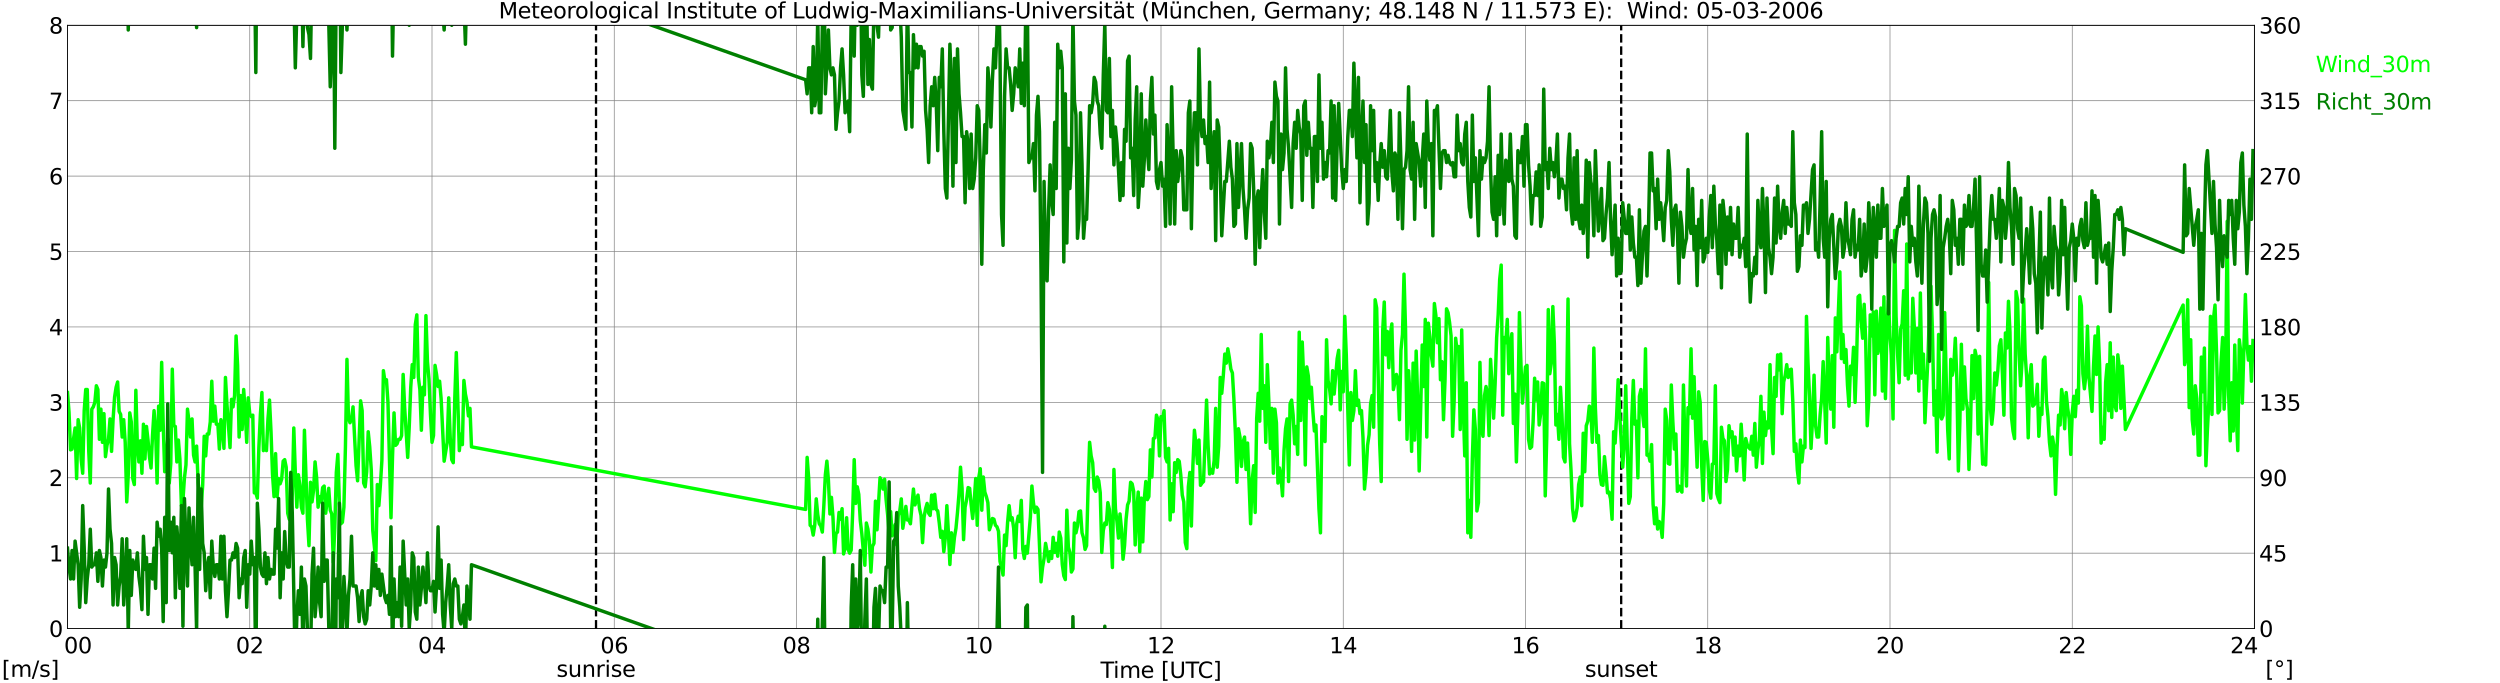
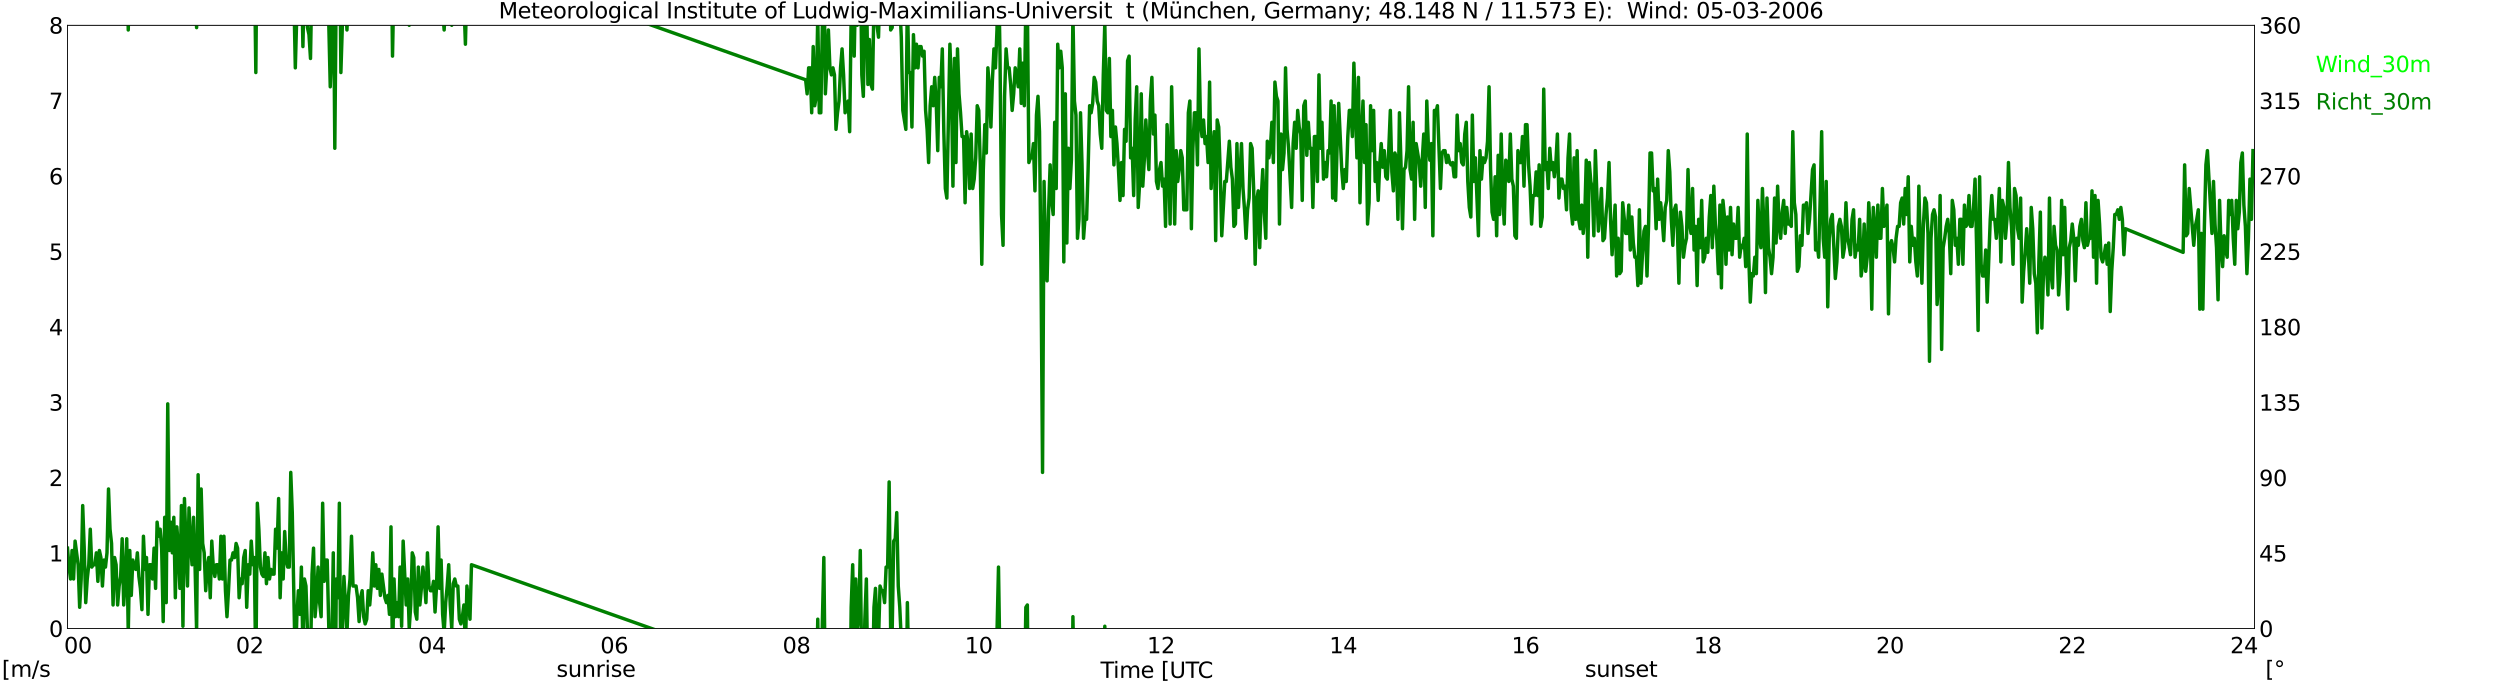
<svg xmlns="http://www.w3.org/2000/svg" xmlns:xlink="http://www.w3.org/1999/xlink" width="1085.4pt" height="296.64pt" viewBox="0 0 1085.4 296.64" version="1.1">
  <defs>
    <style type="text/css">*{stroke-linejoin: round; stroke-linecap: butt}</style>
  </defs>
  <g id="figure_1">
    <g id="patch_1">
      <path d="M 0 296.64  L 1085.4 296.64  L 1085.4 0  L 0 0  z " style="fill: #ffffff" />
    </g>
    <g id="axes_1">
      <g id="patch_2">
        <path d="M 29.306 272.909  L 978.814 272.909  L 978.814 10.976  L 29.306 10.976  z " style="fill: #ffffff" />
      </g>
      <g id="patch_3">
        <path d="M 978.814 272.909  L 978.814 272.909  L 978.814 10.976  L 978.814 10.976  z " clip-path="url(#paff4cdfaf8)" style="fill: #d3d3d3; opacity: 0.25; stroke: #d3d3d3; stroke-linejoin: miter" />
      </g>
      <g id="matplotlib.axis_1">
        <g id="xtick_1">
          <g id="line2d_1">
            <path d="M 29.306 272.909  L 29.306 10.976  " clip-path="url(#paff4cdfaf8)" style="fill: none; stroke: #808080; stroke-width: 0.3; stroke-linecap: square" />
          </g>
          <g id="line2d_2" />
          <g id="text_1">
            <g transform="translate(18.733 283.627) scale(0.095 -0.095)">
              <defs>
                <path id="DejaVuSans-20" transform="scale(0.016)" />
                <path id="DejaVuSans-30" d="M 2034 4250  Q 1547 4250 1301 3770  Q 1056 3291 1056 2328  Q 1056 1369 1301 889  Q 1547 409 2034 409  Q 2525 409 2770 889  Q 3016 1369 3016 2328  Q 3016 3291 2770 3770  Q 2525 4250 2034 4250  z M 2034 4750  Q 2819 4750 3233 4129  Q 3647 3509 3647 2328  Q 3647 1150 3233 529  Q 2819 -91 2034 -91  Q 1250 -91 836 529  Q 422 1150 422 2328  Q 422 3509 836 4129  Q 1250 4750 2034 4750  z " transform="scale(0.016)" />
              </defs>
              <use xlink:href="#DejaVuSans-20" />
              <use xlink:href="#DejaVuSans-20" transform="translate(31.787 0)" />
              <use xlink:href="#DejaVuSans-20" transform="translate(63.574 0)" />
              <use xlink:href="#DejaVuSans-30" transform="translate(95.361 0)" />
              <use xlink:href="#DejaVuSans-30" transform="translate(158.984 0)" />
            </g>
          </g>
        </g>
        <g id="xtick_2">
          <g id="line2d_3">
            <path d="M 108.431 272.909  L 108.431 10.976  " clip-path="url(#paff4cdfaf8)" style="fill: none; stroke: #808080; stroke-width: 0.3; stroke-linecap: square" />
          </g>
          <g id="line2d_4" />
          <g id="text_2">
            <g transform="translate(102.387 283.627) scale(0.095 -0.095)">
              <defs>
                <path id="DejaVuSans-32" d="M 1228 531  L 3431 531  L 3431 0  L 469 0  L 469 531  Q 828 903 1448 1529  Q 2069 2156 2228 2338  Q 2531 2678 2651 2914  Q 2772 3150 2772 3378  Q 2772 3750 2511 3984  Q 2250 4219 1831 4219  Q 1534 4219 1204 4116  Q 875 4013 500 3803  L 500 4441  Q 881 4594 1212 4672  Q 1544 4750 1819 4750  Q 2544 4750 2975 4387  Q 3406 4025 3406 3419  Q 3406 3131 3298 2873  Q 3191 2616 2906 2266  Q 2828 2175 2409 1742  Q 1991 1309 1228 531  z " transform="scale(0.016)" />
              </defs>
              <use xlink:href="#DejaVuSans-30" />
              <use xlink:href="#DejaVuSans-32" transform="translate(63.623 0)" />
            </g>
          </g>
        </g>
        <g id="xtick_3">
          <g id="line2d_5">
-             <path d="M 187.557 272.909  L 187.557 10.976  " clip-path="url(#paff4cdfaf8)" style="fill: none; stroke: #808080; stroke-width: 0.3; stroke-linecap: square" />
-           </g>
+             </g>
          <g id="line2d_6" />
          <g id="text_3">
            <g transform="translate(181.513 283.627) scale(0.095 -0.095)">
              <defs>
                <path id="DejaVuSans-34" d="M 2419 4116  L 825 1625  L 2419 1625  L 2419 4116  z M 2253 4666  L 3047 4666  L 3047 1625  L 3713 1625  L 3713 1100  L 3047 1100  L 3047 0  L 2419 0  L 2419 1100  L 313 1100  L 313 1709  L 2253 4666  z " transform="scale(0.016)" />
              </defs>
              <use xlink:href="#DejaVuSans-30" />
              <use xlink:href="#DejaVuSans-34" transform="translate(63.623 0)" />
            </g>
          </g>
        </g>
        <g id="xtick_4">
          <g id="line2d_7">
            <path d="M 266.683 272.909  L 266.683 10.976  " clip-path="url(#paff4cdfaf8)" style="fill: none; stroke: #808080; stroke-width: 0.3; stroke-linecap: square" />
          </g>
          <g id="line2d_8" />
          <g id="text_4">
            <g transform="translate(260.638 283.627) scale(0.095 -0.095)">
              <defs>
                <path id="DejaVuSans-36" d="M 2113 2584  Q 1688 2584 1439 2293  Q 1191 2003 1191 1497  Q 1191 994 1439 701  Q 1688 409 2113 409  Q 2538 409 2786 701  Q 3034 994 3034 1497  Q 3034 2003 2786 2293  Q 2538 2584 2113 2584  z M 3366 4563  L 3366 3988  Q 3128 4100 2886 4159  Q 2644 4219 2406 4219  Q 1781 4219 1451 3797  Q 1122 3375 1075 2522  Q 1259 2794 1537 2939  Q 1816 3084 2150 3084  Q 2853 3084 3261 2657  Q 3669 2231 3669 1497  Q 3669 778 3244 343  Q 2819 -91 2113 -91  Q 1303 -91 875 529  Q 447 1150 447 2328  Q 447 3434 972 4092  Q 1497 4750 2381 4750  Q 2619 4750 2861 4703  Q 3103 4656 3366 4563  z " transform="scale(0.016)" />
              </defs>
              <use xlink:href="#DejaVuSans-30" />
              <use xlink:href="#DejaVuSans-36" transform="translate(63.623 0)" />
            </g>
          </g>
        </g>
        <g id="xtick_5">
          <g id="line2d_9">
            <path d="M 345.808 272.909  L 345.808 10.976  " clip-path="url(#paff4cdfaf8)" style="fill: none; stroke: #808080; stroke-width: 0.3; stroke-linecap: square" />
          </g>
          <g id="line2d_10" />
          <g id="text_5">
            <g transform="translate(339.764 283.627) scale(0.095 -0.095)">
              <defs>
                <path id="DejaVuSans-38" d="M 2034 2216  Q 1584 2216 1326 1975  Q 1069 1734 1069 1313  Q 1069 891 1326 650  Q 1584 409 2034 409  Q 2484 409 2743 651  Q 3003 894 3003 1313  Q 3003 1734 2745 1975  Q 2488 2216 2034 2216  z M 1403 2484  Q 997 2584 770 2862  Q 544 3141 544 3541  Q 544 4100 942 4425  Q 1341 4750 2034 4750  Q 2731 4750 3128 4425  Q 3525 4100 3525 3541  Q 3525 3141 3298 2862  Q 3072 2584 2669 2484  Q 3125 2378 3379 2068  Q 3634 1759 3634 1313  Q 3634 634 3220 271  Q 2806 -91 2034 -91  Q 1263 -91 848 271  Q 434 634 434 1313  Q 434 1759 690 2068  Q 947 2378 1403 2484  z M 1172 3481  Q 1172 3119 1398 2916  Q 1625 2713 2034 2713  Q 2441 2713 2670 2916  Q 2900 3119 2900 3481  Q 2900 3844 2670 4047  Q 2441 4250 2034 4250  Q 1625 4250 1398 4047  Q 1172 3844 1172 3481  z " transform="scale(0.016)" />
              </defs>
              <use xlink:href="#DejaVuSans-30" />
              <use xlink:href="#DejaVuSans-38" transform="translate(63.623 0)" />
            </g>
          </g>
        </g>
        <g id="xtick_6">
          <g id="line2d_11">
            <path d="M 424.934 272.909  L 424.934 10.976  " clip-path="url(#paff4cdfaf8)" style="fill: none; stroke: #808080; stroke-width: 0.3; stroke-linecap: square" />
          </g>
          <g id="line2d_12" />
          <g id="text_6">
            <g transform="translate(418.89 283.627) scale(0.095 -0.095)">
              <defs>
                <path id="DejaVuSans-31" d="M 794 531  L 1825 531  L 1825 4091  L 703 3866  L 703 4441  L 1819 4666  L 2450 4666  L 2450 531  L 3481 531  L 3481 0  L 794 0  L 794 531  z " transform="scale(0.016)" />
              </defs>
              <use xlink:href="#DejaVuSans-31" />
              <use xlink:href="#DejaVuSans-30" transform="translate(63.623 0)" />
            </g>
          </g>
        </g>
        <g id="xtick_7">
          <g id="line2d_13">
            <path d="M 504.06 272.909  L 504.06 10.976  " clip-path="url(#paff4cdfaf8)" style="fill: none; stroke: #808080; stroke-width: 0.3; stroke-linecap: square" />
          </g>
          <g id="line2d_14" />
          <g id="text_7">
            <g transform="translate(498.015 283.627) scale(0.095 -0.095)">
              <use xlink:href="#DejaVuSans-31" />
              <use xlink:href="#DejaVuSans-32" transform="translate(63.623 0)" />
            </g>
          </g>
        </g>
        <g id="xtick_8">
          <g id="line2d_15">
            <path d="M 583.185 272.909  L 583.185 10.976  " clip-path="url(#paff4cdfaf8)" style="fill: none; stroke: #808080; stroke-width: 0.3; stroke-linecap: square" />
          </g>
          <g id="line2d_16" />
          <g id="text_8">
            <g transform="translate(577.141 283.627) scale(0.095 -0.095)">
              <use xlink:href="#DejaVuSans-31" />
              <use xlink:href="#DejaVuSans-34" transform="translate(63.623 0)" />
            </g>
          </g>
        </g>
        <g id="xtick_9">
          <g id="line2d_17">
            <path d="M 662.311 272.909  L 662.311 10.976  " clip-path="url(#paff4cdfaf8)" style="fill: none; stroke: #808080; stroke-width: 0.3; stroke-linecap: square" />
          </g>
          <g id="line2d_18" />
          <g id="text_9">
            <g transform="translate(656.267 283.627) scale(0.095 -0.095)">
              <use xlink:href="#DejaVuSans-31" />
              <use xlink:href="#DejaVuSans-36" transform="translate(63.623 0)" />
            </g>
          </g>
        </g>
        <g id="xtick_10">
          <g id="line2d_19">
            <path d="M 741.437 272.909  L 741.437 10.976  " clip-path="url(#paff4cdfaf8)" style="fill: none; stroke: #808080; stroke-width: 0.3; stroke-linecap: square" />
          </g>
          <g id="line2d_20" />
          <g id="text_10">
            <g transform="translate(735.392 283.627) scale(0.095 -0.095)">
              <use xlink:href="#DejaVuSans-31" />
              <use xlink:href="#DejaVuSans-38" transform="translate(63.623 0)" />
            </g>
          </g>
        </g>
        <g id="xtick_11">
          <g id="line2d_21">
            <path d="M 820.562 272.909  L 820.562 10.976  " clip-path="url(#paff4cdfaf8)" style="fill: none; stroke: #808080; stroke-width: 0.3; stroke-linecap: square" />
          </g>
          <g id="line2d_22" />
          <g id="text_11">
            <g transform="translate(814.518 283.627) scale(0.095 -0.095)">
              <use xlink:href="#DejaVuSans-32" />
              <use xlink:href="#DejaVuSans-30" transform="translate(63.623 0)" />
            </g>
          </g>
        </g>
        <g id="xtick_12">
          <g id="line2d_23">
            <path d="M 899.688 272.909  L 899.688 10.976  " clip-path="url(#paff4cdfaf8)" style="fill: none; stroke: #808080; stroke-width: 0.3; stroke-linecap: square" />
          </g>
          <g id="line2d_24" />
          <g id="text_12">
            <g transform="translate(893.644 283.627) scale(0.095 -0.095)">
              <use xlink:href="#DejaVuSans-32" />
              <use xlink:href="#DejaVuSans-32" transform="translate(63.623 0)" />
            </g>
          </g>
        </g>
        <g id="xtick_13">
          <g id="line2d_25">
            <path d="M 978.814 272.909  L 978.814 10.976  " clip-path="url(#paff4cdfaf8)" style="fill: none; stroke: #808080; stroke-width: 0.3; stroke-linecap: square" />
          </g>
          <g id="line2d_26" />
          <g id="text_13">
            <g transform="translate(968.241 283.627) scale(0.095 -0.095)">
              <use xlink:href="#DejaVuSans-32" />
              <use xlink:href="#DejaVuSans-34" transform="translate(63.623 0)" />
              <use xlink:href="#DejaVuSans-20" transform="translate(127.246 0)" />
              <use xlink:href="#DejaVuSans-20" transform="translate(159.033 0)" />
              <use xlink:href="#DejaVuSans-20" transform="translate(190.82 0)" />
            </g>
          </g>
        </g>
        <g id="text_14">
          <g transform="translate(477.806 294.322) scale(0.095 -0.095)">
            <defs>
              <path id="DejaVuSans-54" d="M -19 4666  L 3928 4666  L 3928 4134  L 2272 4134  L 2272 0  L 1638 0  L 1638 4134  L -19 4134  L -19 4666  z " transform="scale(0.016)" />
              <path id="DejaVuSans-69" d="M 603 3500  L 1178 3500  L 1178 0  L 603 0  L 603 3500  z M 603 4863  L 1178 4863  L 1178 4134  L 603 4134  L 603 4863  z " transform="scale(0.016)" />
              <path id="DejaVuSans-6d" d="M 3328 2828  Q 3544 3216 3844 3400  Q 4144 3584 4550 3584  Q 5097 3584 5394 3201  Q 5691 2819 5691 2113  L 5691 0  L 5113 0  L 5113 2094  Q 5113 2597 4934 2840  Q 4756 3084 4391 3084  Q 3944 3084 3684 2787  Q 3425 2491 3425 1978  L 3425 0  L 2847 0  L 2847 2094  Q 2847 2600 2669 2842  Q 2491 3084 2119 3084  Q 1678 3084 1418 2786  Q 1159 2488 1159 1978  L 1159 0  L 581 0  L 581 3500  L 1159 3500  L 1159 2956  Q 1356 3278 1631 3431  Q 1906 3584 2284 3584  Q 2666 3584 2933 3390  Q 3200 3197 3328 2828  z " transform="scale(0.016)" />
-               <path id="DejaVuSans-65" d="M 3597 1894  L 3597 1613  L 953 1613  Q 991 1019 1311 708  Q 1631 397 2203 397  Q 2534 397 2845 478  Q 3156 559 3463 722  L 3463 178  Q 3153 47 2828 -22  Q 2503 -91 2169 -91  Q 1331 -91 842 396  Q 353 884 353 1716  Q 353 2575 817 3079  Q 1281 3584 2069 3584  Q 2775 3584 3186 3129  Q 3597 2675 3597 1894  z M 3022 2063  Q 3016 2534 2758 2815  Q 2500 3097 2075 3097  Q 1594 3097 1305 2825  Q 1016 2553 972 2059  L 3022 2063  z " transform="scale(0.016)" />
+               <path id="DejaVuSans-65" d="M 3597 1894  L 3597 1613  L 953 1613  Q 991 1019 1311 708  Q 1631 397 2203 397  Q 2534 397 2845 478  Q 3156 559 3463 722  L 3463 178  Q 3153 47 2828 -22  Q 2503 -91 2169 -91  Q 1331 -91 842 396  Q 353 884 353 1716  Q 353 2575 817 3079  Q 1281 3584 2069 3584  Q 2775 3584 3186 3129  Q 3597 2675 3597 1894  z M 3022 2063  Q 3016 2534 2758 2815  Q 2500 3097 2075 3097  Q 1594 3097 1305 2825  Q 1016 2553 972 2059  z " transform="scale(0.016)" />
              <path id="DejaVuSans-5b" d="M 550 4863  L 1875 4863  L 1875 4416  L 1125 4416  L 1125 -397  L 1875 -397  L 1875 -844  L 550 -844  L 550 4863  z " transform="scale(0.016)" />
              <path id="DejaVuSans-55" d="M 556 4666  L 1191 4666  L 1191 1831  Q 1191 1081 1462 751  Q 1734 422 2344 422  Q 2950 422 3222 751  Q 3494 1081 3494 1831  L 3494 4666  L 4128 4666  L 4128 1753  Q 4128 841 3676 375  Q 3225 -91 2344 -91  Q 1459 -91 1007 375  Q 556 841 556 1753  L 556 4666  z " transform="scale(0.016)" />
              <path id="DejaVuSans-43" d="M 4122 4306  L 4122 3641  Q 3803 3938 3442 4084  Q 3081 4231 2675 4231  Q 1875 4231 1450 3742  Q 1025 3253 1025 2328  Q 1025 1406 1450 917  Q 1875 428 2675 428  Q 3081 428 3442 575  Q 3803 722 4122 1019  L 4122 359  Q 3791 134 3420 21  Q 3050 -91 2638 -91  Q 1578 -91 968 557  Q 359 1206 359 2328  Q 359 3453 968 4101  Q 1578 4750 2638 4750  Q 3056 4750 3426 4639  Q 3797 4528 4122 4306  z " transform="scale(0.016)" />
-               <path id="DejaVuSans-5d" d="M 1947 4863  L 1947 -844  L 622 -844  L 622 -397  L 1369 -397  L 1369 4416  L 622 4416  L 622 4863  L 1947 4863  z " transform="scale(0.016)" />
            </defs>
            <use xlink:href="#DejaVuSans-54" />
            <use xlink:href="#DejaVuSans-69" transform="translate(57.959 0)" />
            <use xlink:href="#DejaVuSans-6d" transform="translate(85.742 0)" />
            <use xlink:href="#DejaVuSans-65" transform="translate(183.154 0)" />
            <use xlink:href="#DejaVuSans-20" transform="translate(244.678 0)" />
            <use xlink:href="#DejaVuSans-5b" transform="translate(276.465 0)" />
            <use xlink:href="#DejaVuSans-55" transform="translate(315.479 0)" />
            <use xlink:href="#DejaVuSans-54" transform="translate(388.672 0)" />
            <use xlink:href="#DejaVuSans-43" transform="translate(443.881 0)" />
            <use xlink:href="#DejaVuSans-5d" transform="translate(513.705 0)" />
          </g>
        </g>
      </g>
      <g id="matplotlib.axis_2">
        <g id="ytick_1">
          <g id="line2d_27">
            <path d="M 29.306 272.909  L 978.814 272.909  " clip-path="url(#paff4cdfaf8)" style="fill: none; stroke: #808080; stroke-width: 0.3; stroke-linecap: square" />
          </g>
          <g id="line2d_28" />
          <g id="text_15">
            <g transform="translate(21.261 276.518) scale(0.095 -0.095)">
              <use xlink:href="#DejaVuSans-30" />
            </g>
          </g>
        </g>
        <g id="ytick_2">
          <g id="line2d_29">
            <path d="M 29.306 240.167  L 978.814 240.167  " clip-path="url(#paff4cdfaf8)" style="fill: none; stroke: #808080; stroke-width: 0.3; stroke-linecap: square" />
          </g>
          <g id="line2d_30" />
          <g id="text_16">
            <g transform="translate(21.261 243.776) scale(0.095 -0.095)">
              <use xlink:href="#DejaVuSans-31" />
            </g>
          </g>
        </g>
        <g id="ytick_3">
          <g id="line2d_31">
            <path d="M 29.306 207.426  L 978.814 207.426  " clip-path="url(#paff4cdfaf8)" style="fill: none; stroke: #808080; stroke-width: 0.3; stroke-linecap: square" />
          </g>
          <g id="line2d_32" />
          <g id="text_17">
            <g transform="translate(21.261 211.035) scale(0.095 -0.095)">
              <use xlink:href="#DejaVuSans-32" />
            </g>
          </g>
        </g>
        <g id="ytick_4">
          <g id="line2d_33">
            <path d="M 29.306 174.684  L 978.814 174.684  " clip-path="url(#paff4cdfaf8)" style="fill: none; stroke: #808080; stroke-width: 0.3; stroke-linecap: square" />
          </g>
          <g id="line2d_34" />
          <g id="text_18">
            <g transform="translate(21.261 178.293) scale(0.095 -0.095)">
              <defs>
                <path id="DejaVuSans-33" d="M 2597 2516  Q 3050 2419 3304 2112  Q 3559 1806 3559 1356  Q 3559 666 3084 287  Q 2609 -91 1734 -91  Q 1441 -91 1130 -33  Q 819 25 488 141  L 488 750  Q 750 597 1062 519  Q 1375 441 1716 441  Q 2309 441 2620 675  Q 2931 909 2931 1356  Q 2931 1769 2642 2001  Q 2353 2234 1838 2234  L 1294 2234  L 1294 2753  L 1863 2753  Q 2328 2753 2575 2939  Q 2822 3125 2822 3475  Q 2822 3834 2567 4026  Q 2313 4219 1838 4219  Q 1578 4219 1281 4162  Q 984 4106 628 3988  L 628 4550  Q 988 4650 1302 4700  Q 1616 4750 1894 4750  Q 2613 4750 3031 4423  Q 3450 4097 3450 3541  Q 3450 3153 3228 2886  Q 3006 2619 2597 2516  z " transform="scale(0.016)" />
              </defs>
              <use xlink:href="#DejaVuSans-33" />
            </g>
          </g>
        </g>
        <g id="ytick_5">
          <g id="line2d_35">
            <path d="M 29.306 141.942  L 978.814 141.942  " clip-path="url(#paff4cdfaf8)" style="fill: none; stroke: #808080; stroke-width: 0.3; stroke-linecap: square" />
          </g>
          <g id="line2d_36" />
          <g id="text_19">
            <g transform="translate(21.261 145.551) scale(0.095 -0.095)">
              <use xlink:href="#DejaVuSans-34" />
            </g>
          </g>
        </g>
        <g id="ytick_6">
          <g id="line2d_37">
            <path d="M 29.306 109.201  L 978.814 109.201  " clip-path="url(#paff4cdfaf8)" style="fill: none; stroke: #808080; stroke-width: 0.3; stroke-linecap: square" />
          </g>
          <g id="line2d_38" />
          <g id="text_20">
            <g transform="translate(21.261 112.81) scale(0.095 -0.095)">
              <defs>
                <path id="DejaVuSans-35" d="M 691 4666  L 3169 4666  L 3169 4134  L 1269 4134  L 1269 2991  Q 1406 3038 1543 3061  Q 1681 3084 1819 3084  Q 2600 3084 3056 2656  Q 3513 2228 3513 1497  Q 3513 744 3044 326  Q 2575 -91 1722 -91  Q 1428 -91 1123 -41  Q 819 9 494 109  L 494 744  Q 775 591 1075 516  Q 1375 441 1709 441  Q 2250 441 2565 725  Q 2881 1009 2881 1497  Q 2881 1984 2565 2268  Q 2250 2553 1709 2553  Q 1456 2553 1204 2497  Q 953 2441 691 2322  L 691 4666  z " transform="scale(0.016)" />
              </defs>
              <use xlink:href="#DejaVuSans-35" />
            </g>
          </g>
        </g>
        <g id="ytick_7">
          <g id="line2d_39">
            <path d="M 29.306 76.459  L 978.814 76.459  " clip-path="url(#paff4cdfaf8)" style="fill: none; stroke: #808080; stroke-width: 0.3; stroke-linecap: square" />
          </g>
          <g id="line2d_40" />
          <g id="text_21">
            <g transform="translate(21.261 80.068) scale(0.095 -0.095)">
              <use xlink:href="#DejaVuSans-36" />
            </g>
          </g>
        </g>
        <g id="ytick_8">
          <g id="line2d_41">
            <path d="M 29.306 43.717  L 978.814 43.717  " clip-path="url(#paff4cdfaf8)" style="fill: none; stroke: #808080; stroke-width: 0.3; stroke-linecap: square" />
          </g>
          <g id="line2d_42" />
          <g id="text_22">
            <g transform="translate(21.261 47.327) scale(0.095 -0.095)">
              <defs>
                <path id="DejaVuSans-37" d="M 525 4666  L 3525 4666  L 3525 4397  L 1831 0  L 1172 0  L 2766 4134  L 525 4134  L 525 4666  z " transform="scale(0.016)" />
              </defs>
              <use xlink:href="#DejaVuSans-37" />
            </g>
          </g>
        </g>
        <g id="ytick_9">
          <g id="line2d_43">
            <path d="M 29.306 10.976  L 978.814 10.976  " clip-path="url(#paff4cdfaf8)" style="fill: none; stroke: #808080; stroke-width: 0.3; stroke-linecap: square" />
          </g>
          <g id="line2d_44" />
          <g id="text_23">
            <g transform="translate(21.261 14.585) scale(0.095 -0.095)">
              <use xlink:href="#DejaVuSans-38" />
            </g>
          </g>
        </g>
      </g>
      <g id="line2d_45">
        <path d="M 258.77 272.909  L 258.77 10.976  " clip-path="url(#paff4cdfaf8)" style="fill: none; stroke-dasharray: 3.7,1.6; stroke-dashoffset: 0; stroke: #000000" />
      </g>
      <g id="line2d_46">
        <path d="M 703.852 272.909  L 703.852 10.976  " clip-path="url(#paff4cdfaf8)" style="fill: none; stroke-dasharray: 3.7,1.6; stroke-dashoffset: 0; stroke: #000000" />
      </g>
      <g id="line2d_47">
        <path d="M 29.306 170.427  L 29.965 178.94  L 30.625 195.311  L 31.284 194.984  L 32.603 185.816  L 33.262 207.753  L 33.921 182.214  L 34.581 185.816  L 35.24 199.568  L 35.9 205.461  L 36.559 178.285  L 37.218 169.118  L 37.878 169.118  L 38.537 195.966  L 39.197 209.717  L 39.856 177.631  L 40.515 176.648  L 41.175 174.684  L 41.834 167.481  L 42.493 169.118  L 43.153 190.727  L 43.812 177.631  L 44.472 192.037  L 45.131 179.595  L 45.79 198.258  L 46.45 193.347  L 47.109 190.727  L 47.768 181.887  L 48.428 195.966  L 49.087 182.214  L 49.747 172.392  L 50.406 168.136  L 51.065 165.844  L 51.725 178.613  L 52.384 179.923  L 53.043 189.745  L 53.703 182.214  L 54.362 192.037  L 55.022 217.903  L 55.681 206.116  L 56.34 179.268  L 57 183.197  L 57.659 207.753  L 58.319 210.372  L 58.978 169.445  L 59.637 193.347  L 60.297 200.55  L 60.956 191.382  L 61.615 205.461  L 62.275 184.179  L 62.934 199.24  L 63.594 185.161  L 64.253 191.055  L 64.912 198.585  L 65.572 203.169  L 66.231 188.763  L 66.89 178.285  L 67.55 186.798  L 68.209 209.717  L 68.869 176.321  L 69.528 186.798  L 70.187 157.331  L 70.847 183.852  L 71.506 204.806  L 72.166 198.913  L 72.825 190.727  L 73.484 209.717  L 74.144 201.205  L 74.803 160.278  L 75.462 184.834  L 76.122 185.161  L 76.781 200.55  L 77.441 191.055  L 78.1 199.24  L 78.759 219.54  L 79.419 217.248  L 80.078 207.426  L 80.737 201.859  L 81.397 177.631  L 82.056 182.869  L 82.716 189.745  L 83.375 181.887  L 84.034 197.603  L 84.694 200.55  L 85.353 193.674  L 86.013 209.39  L 87.331 220.522  L 87.991 210.7  L 88.65 189.418  L 89.309 197.93  L 89.969 188.435  L 90.628 188.435  L 91.288 183.197  L 91.947 165.516  L 92.606 182.869  L 93.266 176.321  L 93.925 184.179  L 94.584 184.179  L 95.244 194.984  L 95.903 182.214  L 96.563 185.489  L 97.222 194.656  L 97.881 163.879  L 98.541 175.666  L 99.86 194.329  L 100.519 173.374  L 101.178 176.648  L 101.838 171.737  L 102.497 145.871  L 103.156 158.64  L 103.816 189.745  L 104.475 171.737  L 105.135 186.471  L 105.794 169.118  L 106.453 178.613  L 107.113 192.037  L 107.772 172.719  L 108.431 179.595  L 109.091 180.905  L 109.75 180.25  L 110.41 213.974  L 111.069 213.974  L 111.728 216.266  L 112.388 194.329  L 113.047 179.923  L 113.707 170.427  L 114.366 195.639  L 115.025 194.329  L 115.685 195.639  L 116.344 181.887  L 117.003 173.702  L 117.663 187.453  L 118.322 206.116  L 118.982 215.611  L 119.641 196.948  L 120.3 215.611  L 120.96 207.753  L 121.619 210.045  L 122.278 208.08  L 122.938 200.222  L 123.597 199.568  L 124.257 202.842  L 124.916 222.814  L 125.575 225.433  L 126.235 226.088  L 126.894 214.629  L 127.553 185.816  L 128.213 205.134  L 128.872 220.195  L 129.532 206.116  L 130.191 210.7  L 130.85 220.195  L 131.51 222.814  L 132.169 186.798  L 133.488 225.761  L 134.147 236.893  L 134.807 209.39  L 135.466 217.903  L 136.125 212.992  L 136.785 200.55  L 137.444 207.098  L 138.104 220.195  L 138.763 215.611  L 139.422 217.903  L 140.082 211.682  L 140.741 211.027  L 141.4 222.814  L 142.719 212.009  L 143.379 221.504  L 144.038 223.142  L 144.697 244.096  L 145.357 229.035  L 146.016 205.134  L 146.676 197.276  L 147.335 218.23  L 147.994 227.398  L 148.654 226.743  L 149.313 220.195  L 149.972 194.001  L 150.632 156.021  L 151.291 181.56  L 151.951 183.524  L 152.61 181.887  L 153.269 176.648  L 154.588 202.187  L 155.247 208.735  L 156.566 174.029  L 157.226 178.285  L 157.885 209.717  L 158.544 211.355  L 159.204 204.806  L 159.863 187.453  L 160.523 194.001  L 161.182 203.824  L 161.841 230.345  L 163.16 243.441  L 163.819 210.372  L 164.479 219.54  L 165.138 210.7  L 165.798 199.895  L 166.457 160.932  L 167.116 165.516  L 167.776 164.861  L 168.435 174.684  L 169.754 224.779  L 170.413 198.258  L 171.073 179.268  L 171.732 193.347  L 172.391 192.692  L 173.051 190.727  L 173.71 190.727  L 174.37 189.09  L 175.029 162.569  L 175.688 176.976  L 177.007 198.585  L 177.666 185.489  L 178.326 168.136  L 178.985 158.313  L 179.645 163.879  L 180.304 140.96  L 180.963 136.704  L 181.623 163.552  L 182.282 169.118  L 182.941 186.798  L 183.601 168.136  L 184.26 171.41  L 184.92 137.031  L 185.579 157.003  L 186.238 164.534  L 186.898 179.923  L 187.557 192.037  L 188.217 189.09  L 188.876 158.64  L 189.535 162.569  L 190.195 167.808  L 190.854 165.516  L 191.513 173.047  L 192.832 200.222  L 194.151 192.037  L 194.81 172.719  L 195.47 190.072  L 196.129 199.568  L 196.788 200.877  L 197.448 173.047  L 198.107 153.074  L 199.426 195.639  L 200.085 188.435  L 200.745 193.019  L 201.404 165.189  L 202.063 171.082  L 202.723 174.356  L 203.382 180.577  L 204.042 177.303  L 204.701 194.001  L 349.765 221.177  L 350.424 198.585  L 351.083 207.426  L 351.743 228.053  L 352.402 228.708  L 353.062 232.309  L 353.721 228.053  L 354.38 216.593  L 355.04 223.469  L 355.699 227.398  L 356.359 228.38  L 357.018 231  L 357.677 219.54  L 358.337 206.116  L 358.996 200.222  L 359.655 208.408  L 360.315 223.142  L 360.974 215.938  L 361.634 224.451  L 362.293 239.84  L 362.952 231.654  L 363.612 231  L 364.271 222.487  L 364.93 225.433  L 365.59 220.85  L 366.249 240.495  L 366.909 237.875  L 367.568 224.779  L 368.227 238.53  L 368.887 240.167  L 369.546 238.857  L 370.206 222.159  L 370.865 199.568  L 371.524 218.558  L 372.184 211.355  L 372.843 214.629  L 373.502 226.088  L 374.162 231.654  L 374.821 239.185  L 375.481 245.406  L 376.14 227.071  L 376.799 229.69  L 377.459 234.928  L 378.118 248.353  L 378.777 237.22  L 379.437 235.911  L 380.096 217.575  L 380.756 230.017  L 382.074 207.426  L 382.734 208.735  L 383.393 212.337  L 384.053 208.08  L 384.712 216.921  L 385.371 223.469  L 386.031 231.327  L 386.69 222.159  L 387.349 232.637  L 388.668 227.725  L 389.328 236.566  L 389.987 223.796  L 390.646 221.832  L 391.306 216.593  L 391.965 229.362  L 392.624 225.106  L 393.284 219.867  L 393.943 225.761  L 394.603 225.761  L 395.262 227.398  L 396.581 212.337  L 397.24 219.213  L 398.559 214.956  L 399.218 220.85  L 399.878 223.796  L 400.537 235.583  L 401.196 224.451  L 401.856 220.85  L 402.515 218.558  L 403.175 222.814  L 403.834 223.796  L 404.493 214.956  L 405.153 220.85  L 405.812 214.629  L 406.471 221.177  L 407.131 221.832  L 407.79 227.071  L 408.45 233.291  L 409.109 230.672  L 409.768 239.512  L 410.428 233.291  L 411.087 219.54  L 411.746 231  L 412.406 245.078  L 413.065 231.327  L 413.725 239.84  L 414.384 233.291  L 415.043 229.362  L 415.703 222.487  L 416.362 214.301  L 417.022 202.842  L 417.681 212.009  L 418.34 234.274  L 419 220.195  L 419.659 216.921  L 420.318 211.682  L 420.978 212.009  L 421.637 219.213  L 422.297 225.106  L 422.956 217.575  L 423.615 207.753  L 424.275 228.053  L 424.934 207.426  L 425.593 203.497  L 426.253 221.504  L 426.912 207.098  L 427.572 213.646  L 428.231 215.611  L 428.89 218.23  L 429.55 230.017  L 430.209 228.053  L 430.869 225.106  L 431.528 225.433  L 432.187 228.053  L 432.847 228.708  L 433.506 230.672  L 434.165 243.769  L 434.825 246.388  L 435.484 249.662  L 436.144 232.309  L 436.803 236.893  L 437.462 226.743  L 438.122 219.54  L 438.781 225.761  L 439.44 224.779  L 440.1 229.362  L 440.759 242.132  L 441.419 227.398  L 442.078 224.124  L 442.737 226.416  L 443.397 217.248  L 444.056 238.53  L 444.716 242.459  L 445.375 237.22  L 446.034 240.167  L 447.353 224.451  L 448.012 211.027  L 448.672 218.23  L 449.331 222.487  L 449.991 220.195  L 450.65 221.177  L 451.969 252.609  L 452.628 246.388  L 453.287 242.459  L 453.947 235.911  L 454.606 239.512  L 455.266 243.769  L 455.925 239.512  L 456.584 242.459  L 457.244 233.291  L 457.903 239.84  L 458.563 235.911  L 459.222 241.477  L 459.881 231  L 460.541 233.619  L 461.2 245.078  L 461.859 249.99  L 462.519 251.627  L 463.178 221.504  L 463.838 237.548  L 464.497 239.84  L 465.156 248.353  L 465.816 247.043  L 466.475 227.071  L 467.134 231.327  L 467.794 228.38  L 468.453 222.159  L 469.113 221.832  L 469.772 231.327  L 470.431 233.619  L 471.091 238.53  L 471.75 236.893  L 472.409 211.355  L 473.069 192.037  L 473.728 197.93  L 474.388 200.877  L 475.047 212.009  L 475.706 213.319  L 476.366 207.098  L 477.025 208.735  L 477.685 213.974  L 478.344 239.84  L 479.003 230.345  L 479.663 227.071  L 480.322 227.725  L 480.981 218.23  L 481.641 221.177  L 482.3 231  L 482.96 246.388  L 483.619 203.824  L 484.278 220.85  L 484.938 226.416  L 485.597 233.619  L 486.256 223.142  L 486.916 229.69  L 487.575 242.786  L 488.235 236.893  L 488.894 225.433  L 489.553 219.213  L 490.213 217.575  L 490.872 209.39  L 491.532 210.045  L 492.191 213.319  L 492.85 236.566  L 493.51 221.832  L 494.169 213.646  L 494.828 239.512  L 495.488 216.266  L 496.147 235.256  L 496.807 216.593  L 497.466 209.063  L 498.125 216.921  L 498.785 215.611  L 499.444 195.311  L 500.103 207.098  L 500.763 190.4  L 501.422 190.072  L 502.082 180.25  L 502.741 182.214  L 503.4 197.93  L 504.06 180.905  L 504.719 182.214  L 505.379 178.285  L 506.038 198.585  L 506.697 200.55  L 507.357 194.656  L 508.016 225.761  L 508.675 210.045  L 509.335 222.159  L 509.994 200.877  L 510.654 205.134  L 511.313 199.568  L 511.972 200.222  L 512.632 206.116  L 513.291 214.956  L 513.95 217.903  L 514.61 235.583  L 515.269 238.203  L 515.929 211.355  L 516.588 205.134  L 517.247 228.38  L 517.907 202.187  L 518.566 186.798  L 519.226 192.692  L 519.885 201.205  L 520.544 191.055  L 521.204 210.7  L 521.863 209.717  L 522.522 209.063  L 523.841 173.702  L 524.501 193.347  L 525.16 205.788  L 525.819 203.824  L 526.479 205.461  L 527.138 199.895  L 527.797 177.303  L 528.457 202.842  L 529.116 193.674  L 529.776 163.879  L 530.435 170.755  L 531.094 163.224  L 531.754 153.729  L 532.413 157.658  L 533.073 151.437  L 533.732 155.366  L 534.391 160.278  L 535.051 161.915  L 535.71 173.374  L 536.369 188.435  L 537.029 209.39  L 537.688 186.143  L 538.348 189.745  L 539.007 202.514  L 539.666 192.037  L 540.326 189.745  L 540.985 203.824  L 541.644 192.364  L 542.963 227.398  L 543.623 208.735  L 544.282 202.187  L 544.941 222.487  L 545.601 181.56  L 546.26 170.755  L 546.919 182.869  L 547.579 145.216  L 548.238 177.303  L 548.898 167.481  L 549.557 192.037  L 550.216 158.313  L 550.876 174.029  L 551.535 194.656  L 552.195 177.303  L 552.854 205.461  L 553.513 177.631  L 554.173 183.524  L 554.832 209.717  L 555.491 203.169  L 556.151 207.098  L 556.81 215.284  L 557.47 195.639  L 558.129 186.143  L 558.788 181.887  L 559.448 209.063  L 560.107 175.339  L 560.766 173.702  L 561.426 180.25  L 562.085 192.692  L 562.745 185.161  L 563.404 197.276  L 564.063 144.234  L 564.723 182.542  L 565.382 148.491  L 566.042 165.189  L 566.701 201.859  L 567.36 159.295  L 568.02 163.224  L 568.679 173.047  L 569.338 168.136  L 569.998 178.613  L 570.657 187.126  L 571.317 184.506  L 572.635 220.85  L 573.295 231.327  L 573.954 180.905  L 574.613 182.542  L 575.273 191.71  L 575.932 147.508  L 576.592 165.189  L 577.251 168.79  L 577.91 175.339  L 578.57 160.932  L 579.229 171.082  L 580.548 155.694  L 581.207 152.092  L 581.867 177.958  L 582.526 161.26  L 583.185 170.1  L 583.845 137.358  L 584.504 154.057  L 585.823 201.859  L 586.482 170.427  L 587.142 182.542  L 587.801 178.285  L 588.46 160.932  L 589.12 175.994  L 589.779 173.702  L 590.439 179.595  L 591.098 178.285  L 591.757 190.072  L 592.417 212.337  L 593.076 205.461  L 593.736 193.347  L 594.395 188.763  L 595.054 175.339  L 595.714 171.737  L 596.373 185.489  L 597.032 130.155  L 597.692 133.757  L 599.011 192.692  L 599.67 209.063  L 600.329 143.252  L 600.989 131.137  L 601.648 154.057  L 602.307 143.907  L 602.967 159.623  L 603.626 145.216  L 604.286 140.633  L 604.945 169.118  L 605.604 166.171  L 606.264 162.569  L 606.923 165.189  L 607.582 182.214  L 608.242 152.092  L 608.901 145.216  L 609.561 119.023  L 610.22 142.597  L 610.879 190.727  L 611.539 160.932  L 612.198 172.065  L 612.858 195.966  L 613.517 157.658  L 614.176 191.055  L 614.836 152.42  L 615.495 173.374  L 616.154 204.479  L 617.473 149.8  L 618.133 167.808  L 618.792 138.668  L 619.451 189.745  L 620.111 140.305  L 620.77 146.199  L 621.429 154.384  L 622.089 158.968  L 622.748 131.792  L 623.408 137.031  L 624.067 148.818  L 624.726 138.341  L 625.386 164.861  L 626.045 157.003  L 626.705 182.214  L 627.364 165.189  L 628.023 134.084  L 628.683 135.721  L 629.342 139.978  L 630.001 145.871  L 630.661 189.418  L 631.32 174.356  L 631.98 146.853  L 632.639 152.42  L 633.298 150.455  L 633.958 186.471  L 634.617 143.252  L 635.276 176.321  L 635.936 197.93  L 636.595 166.171  L 637.255 231.327  L 637.914 217.248  L 638.573 233.291  L 639.233 199.24  L 639.892 177.958  L 640.552 186.471  L 641.211 221.832  L 641.87 218.23  L 642.53 157.331  L 643.189 185.816  L 643.848 189.418  L 644.508 171.737  L 645.167 167.808  L 645.827 171.082  L 646.486 189.09  L 647.145 156.021  L 647.805 167.481  L 648.464 181.56  L 649.123 166.498  L 649.783 146.526  L 650.442 136.704  L 651.102 121.315  L 651.761 115.094  L 652.42 180.25  L 653.08 146.526  L 653.739 148.818  L 654.399 138.668  L 655.058 162.242  L 655.717 149.8  L 656.377 144.889  L 657.036 183.852  L 657.695 171.082  L 658.355 200.55  L 659.014 177.958  L 659.674 135.721  L 660.333 157.986  L 660.992 175.011  L 662.311 159.295  L 662.97 158.64  L 663.63 190.727  L 664.289 194.656  L 664.949 194.001  L 665.608 183.197  L 666.267 164.207  L 666.927 173.702  L 667.586 165.844  L 668.246 184.506  L 668.905 179.595  L 669.564 166.171  L 670.224 166.498  L 670.883 215.284  L 671.542 189.418  L 672.202 134.412  L 672.861 162.242  L 673.521 157.658  L 674.18 133.102  L 674.839 149.145  L 675.499 184.506  L 676.158 179.923  L 676.817 190.727  L 677.477 168.136  L 678.136 179.923  L 678.796 198.585  L 679.455 200.55  L 680.114 176.976  L 680.774 129.828  L 681.433 192.692  L 682.092 204.479  L 682.752 220.85  L 683.411 226.088  L 684.071 224.451  L 684.73 220.522  L 685.389 210.372  L 686.049 207.098  L 686.708 219.54  L 687.368 188.108  L 688.027 204.806  L 688.686 184.834  L 689.346 182.869  L 690.005 176.321  L 690.664 177.303  L 691.324 192.037  L 691.983 151.11  L 692.643 176.976  L 693.302 192.037  L 693.961 189.09  L 694.621 206.116  L 695.28 210.372  L 695.939 210.7  L 696.599 198.258  L 697.258 205.134  L 697.918 213.974  L 698.577 213.646  L 699.236 216.593  L 699.896 225.433  L 700.555 187.453  L 701.215 192.364  L 701.874 180.577  L 702.533 164.861  L 703.193 179.595  L 704.511 202.842  L 705.171 193.019  L 705.83 167.481  L 707.149 218.558  L 707.808 215.611  L 708.468 181.56  L 709.127 165.189  L 709.786 184.179  L 710.446 182.869  L 711.105 207.426  L 711.765 172.065  L 712.424 169.118  L 713.083 178.94  L 713.743 185.161  L 714.402 151.437  L 715.062 197.603  L 715.721 197.276  L 716.38 200.222  L 717.04 193.019  L 717.699 218.885  L 718.358 227.398  L 719.018 220.522  L 719.677 229.69  L 720.337 226.416  L 720.996 227.725  L 721.655 233.291  L 722.315 218.885  L 722.974 177.631  L 723.633 182.542  L 724.293 201.205  L 724.952 201.532  L 725.612 167.153  L 726.271 182.869  L 726.93 194.984  L 727.59 188.435  L 728.249 213.319  L 728.909 211.027  L 729.568 212.664  L 730.227 213.646  L 730.887 167.153  L 731.546 193.019  L 732.205 211.027  L 732.865 176.976  L 733.524 179.595  L 734.184 151.437  L 734.843 181.56  L 735.502 163.552  L 736.162 186.471  L 736.821 202.842  L 737.48 170.1  L 738.14 174.684  L 738.799 201.859  L 739.459 217.248  L 740.118 191.71  L 740.777 192.037  L 741.437 199.568  L 742.096 212.337  L 742.756 216.266  L 743.415 201.532  L 744.074 201.205  L 744.734 167.481  L 745.393 214.301  L 746.052 216.593  L 746.712 218.23  L 747.371 185.489  L 748.031 190.4  L 748.69 191.382  L 749.349 209.063  L 750.009 203.824  L 750.668 184.834  L 751.327 189.745  L 751.987 187.453  L 752.646 197.603  L 753.306 189.745  L 753.965 204.479  L 754.624 193.674  L 755.284 197.93  L 755.943 184.179  L 756.602 195.311  L 757.262 208.408  L 757.921 190.4  L 758.581 193.019  L 759.24 194.329  L 759.899 194.984  L 760.559 189.418  L 761.218 197.603  L 761.878 183.852  L 762.537 202.842  L 763.196 195.311  L 763.856 191.055  L 764.515 172.065  L 765.174 201.205  L 765.834 178.94  L 766.493 189.09  L 767.153 183.197  L 767.812 185.816  L 768.471 158.313  L 769.131 185.816  L 769.79 196.948  L 770.449 163.879  L 771.109 172.065  L 771.768 154.057  L 772.428 160.605  L 773.087 153.729  L 773.746 179.595  L 774.406 165.844  L 775.065 162.897  L 775.725 158.313  L 776.384 163.879  L 777.043 160.605  L 777.703 160.278  L 778.362 174.356  L 779.021 195.966  L 779.681 192.692  L 780.34 204.151  L 781 209.717  L 781.659 191.055  L 782.318 200.55  L 782.978 193.674  L 783.637 194.329  L 784.296 137.358  L 784.956 157.331  L 785.615 172.065  L 786.275 194.656  L 786.934 181.887  L 787.593 162.897  L 788.253 184.834  L 788.912 189.745  L 789.572 189.745  L 790.231 179.923  L 790.89 172.719  L 791.55 157.003  L 792.868 192.364  L 793.528 146.526  L 794.187 166.171  L 794.847 177.631  L 795.506 154.384  L 796.165 185.489  L 796.825 138.013  L 797.484 152.747  L 798.803 118.041  L 799.462 155.694  L 800.122 145.216  L 800.781 157.331  L 801.44 151.765  L 802.1 167.153  L 802.759 176.321  L 803.419 158.968  L 804.078 162.569  L 804.737 150.782  L 805.397 174.684  L 806.056 156.021  L 806.715 128.846  L 807.375 128.191  L 808.034 139.65  L 808.694 146.853  L 809.353 132.12  L 810.012 147.836  L 810.672 184.834  L 811.331 173.702  L 811.99 136.704  L 812.65 145.871  L 813.309 135.394  L 813.969 171.41  L 814.628 135.066  L 815.287 153.402  L 815.947 150.128  L 816.606 133.757  L 817.265 169.773  L 817.925 128.846  L 818.584 173.047  L 819.244 141.615  L 819.903 130.483  L 820.562 146.199  L 821.222 154.384  L 821.881 181.887  L 822.541 100.033  L 823.2 137.358  L 823.859 153.729  L 824.519 166.171  L 825.178 142.924  L 825.837 140.633  L 826.497 126.226  L 827.156 162.897  L 827.816 105.926  L 828.475 164.534  L 829.134 157.986  L 829.794 161.915  L 830.453 129.5  L 831.112 141.942  L 831.772 161.915  L 832.431 142.597  L 833.091 169.773  L 833.75 127.209  L 834.409 164.207  L 835.069 153.729  L 835.728 183.524  L 837.047 155.039  L 837.706 135.394  L 838.366 124.262  L 839.025 145.216  L 839.684 180.25  L 840.344 169.773  L 841.003 196.293  L 841.663 145.216  L 842.322 179.923  L 842.981 181.887  L 843.641 180.25  L 844.3 135.721  L 844.959 163.879  L 845.619 186.798  L 846.278 199.24  L 846.938 156.021  L 847.597 162.897  L 848.256 158.968  L 848.916 146.853  L 849.575 164.534  L 850.235 204.479  L 850.894 183.197  L 851.553 149.473  L 852.213 177.631  L 852.872 159.295  L 853.531 173.047  L 854.191 177.631  L 854.85 203.824  L 855.51 185.816  L 856.169 154.384  L 856.828 173.047  L 857.488 152.092  L 858.147 155.366  L 858.806 188.435  L 859.466 154.711  L 860.125 183.852  L 860.785 201.532  L 861.444 200.877  L 862.103 201.859  L 862.763 175.666  L 863.422 122.625  L 864.082 176.321  L 864.741 184.179  L 865.4 177.958  L 866.06 161.915  L 866.719 167.153  L 867.378 160.932  L 868.038 150.128  L 868.697 147.508  L 869.357 161.915  L 870.016 180.25  L 870.675 144.562  L 871.335 151.11  L 871.994 130.81  L 872.653 144.234  L 873.313 181.232  L 873.972 187.126  L 874.632 190.4  L 875.291 126.554  L 875.95 130.155  L 876.61 153.729  L 877.269 167.481  L 877.929 156.021  L 878.588 129.828  L 879.247 153.729  L 879.907 163.879  L 880.566 190.072  L 881.225 163.879  L 881.885 158.313  L 882.544 176.321  L 883.204 175.666  L 883.863 173.702  L 884.522 166.826  L 885.182 189.418  L 885.841 177.303  L 886.5 179.923  L 887.16 156.349  L 887.819 155.039  L 888.479 174.029  L 889.138 180.905  L 889.797 192.037  L 890.457 197.93  L 891.116 189.745  L 891.775 194.001  L 892.435 214.629  L 893.094 194.329  L 893.754 180.25  L 894.413 184.506  L 895.072 169.118  L 895.732 173.374  L 896.391 186.143  L 897.051 170.427  L 897.71 177.303  L 898.369 181.887  L 899.029 197.276  L 899.688 179.268  L 900.347 172.065  L 901.007 180.905  L 901.666 169.445  L 902.326 175.011  L 902.985 128.846  L 903.644 132.775  L 904.304 162.242  L 904.963 168.79  L 905.622 162.897  L 906.282 141.615  L 906.941 163.552  L 908.26 178.613  L 908.919 158.968  L 909.579 145.871  L 910.238 162.569  L 910.898 141.942  L 911.557 158.313  L 912.216 192.364  L 912.876 185.489  L 913.535 190.727  L 914.194 165.844  L 914.854 158.313  L 915.513 178.285  L 916.173 148.818  L 916.832 181.232  L 917.491 155.039  L 918.151 175.666  L 918.81 178.285  L 919.469 154.057  L 920.129 159.623  L 920.788 177.303  L 921.448 158.968  L 922.766 186.471  L 947.823 132.447  L 948.482 158.313  L 949.142 155.039  L 949.801 130.155  L 950.46 176.976  L 951.12 147.508  L 951.779 182.214  L 952.438 188.435  L 953.098 167.481  L 953.757 173.047  L 954.417 197.603  L 955.076 197.603  L 955.735 155.039  L 956.395 170.1  L 957.054 151.11  L 957.714 202.187  L 958.373 186.471  L 959.032 173.702  L 959.692 137.358  L 960.351 179.923  L 961.01 138.341  L 961.67 132.447  L 962.329 153.074  L 962.989 179.268  L 963.648 178.285  L 964.307 157.331  L 964.967 146.526  L 965.626 177.631  L 966.285 162.569  L 966.945 96.104  L 967.604 171.737  L 968.264 191.382  L 968.923 166.171  L 969.582 187.126  L 970.242 149.8  L 970.901 179.595  L 971.561 195.639  L 972.22 147.508  L 972.879 153.074  L 973.539 175.011  L 974.857 127.863  L 975.517 149.473  L 976.176 156.349  L 976.836 150.455  L 977.495 165.516  L 978.154 147.836  L 978.154 147.836  " clip-path="url(#paff4cdfaf8)" style="fill: none; stroke: #00ff00; stroke-width: 1.5; stroke-linecap: square" />
      </g>
      <g id="patch_4">
        <path d="M 29.306 272.909  L 29.306 10.976  " style="fill: none; stroke: #000000; stroke-width: 0.3; stroke-linejoin: miter; stroke-linecap: square" />
      </g>
      <g id="patch_5">
        <path d="M 978.814 272.909  L 978.814 10.976  " style="fill: none; stroke: #000000; stroke-width: 0.3; stroke-linejoin: miter; stroke-linecap: square" />
      </g>
      <g id="patch_6">
        <path d="M 29.306 272.909  L 978.814 272.909  " style="fill: none; stroke: #000000; stroke-width: 0.3; stroke-linejoin: miter; stroke-linecap: square" />
      </g>
      <g id="patch_7">
        <path d="M 29.306 10.976  L 978.814 10.976  " style="fill: none; stroke: #000000; stroke-width: 0.3; stroke-linejoin: miter; stroke-linecap: square" />
      </g>
      <g id="text_24">
        <g transform="translate(241.606 293.863) scale(0.095 -0.095)">
          <defs>
            <path id="DejaVuSans-73" d="M 2834 3397  L 2834 2853  Q 2591 2978 2328 3040  Q 2066 3103 1784 3103  Q 1356 3103 1142 2972  Q 928 2841 928 2578  Q 928 2378 1081 2264  Q 1234 2150 1697 2047  L 1894 2003  Q 2506 1872 2764 1633  Q 3022 1394 3022 966  Q 3022 478 2636 193  Q 2250 -91 1575 -91  Q 1294 -91 989 -36  Q 684 19 347 128  L 347 722  Q 666 556 975 473  Q 1284 391 1588 391  Q 1994 391 2212 530  Q 2431 669 2431 922  Q 2431 1156 2273 1281  Q 2116 1406 1581 1522  L 1381 1569  Q 847 1681 609 1914  Q 372 2147 372 2553  Q 372 3047 722 3315  Q 1072 3584 1716 3584  Q 2034 3584 2315 3537  Q 2597 3491 2834 3397  z " transform="scale(0.016)" />
            <path id="DejaVuSans-75" d="M 544 1381  L 544 3500  L 1119 3500  L 1119 1403  Q 1119 906 1312 657  Q 1506 409 1894 409  Q 2359 409 2629 706  Q 2900 1003 2900 1516  L 2900 3500  L 3475 3500  L 3475 0  L 2900 0  L 2900 538  Q 2691 219 2414 64  Q 2138 -91 1772 -91  Q 1169 -91 856 284  Q 544 659 544 1381  z M 1991 3584  L 1991 3584  z " transform="scale(0.016)" />
            <path id="DejaVuSans-6e" d="M 3513 2113  L 3513 0  L 2938 0  L 2938 2094  Q 2938 2591 2744 2837  Q 2550 3084 2163 3084  Q 1697 3084 1428 2787  Q 1159 2491 1159 1978  L 1159 0  L 581 0  L 581 3500  L 1159 3500  L 1159 2956  Q 1366 3272 1645 3428  Q 1925 3584 2291 3584  Q 2894 3584 3203 3211  Q 3513 2838 3513 2113  z " transform="scale(0.016)" />
            <path id="DejaVuSans-72" d="M 2631 2963  Q 2534 3019 2420 3045  Q 2306 3072 2169 3072  Q 1681 3072 1420 2755  Q 1159 2438 1159 1844  L 1159 0  L 581 0  L 581 3500  L 1159 3500  L 1159 2956  Q 1341 3275 1631 3429  Q 1922 3584 2338 3584  Q 2397 3584 2469 3576  Q 2541 3569 2628 3553  L 2631 2963  z " transform="scale(0.016)" />
          </defs>
          <use xlink:href="#DejaVuSans-73" />
          <use xlink:href="#DejaVuSans-75" transform="translate(52.1 0)" />
          <use xlink:href="#DejaVuSans-6e" transform="translate(115.479 0)" />
          <use xlink:href="#DejaVuSans-72" transform="translate(178.857 0)" />
          <use xlink:href="#DejaVuSans-69" transform="translate(219.971 0)" />
          <use xlink:href="#DejaVuSans-73" transform="translate(247.754 0)" />
          <use xlink:href="#DejaVuSans-65" transform="translate(299.854 0)" />
        </g>
      </g>
      <g id="text_25">
        <g transform="translate(688.098 293.863) scale(0.095 -0.095)">
          <defs>
            <path id="DejaVuSans-74" d="M 1172 4494  L 1172 3500  L 2356 3500  L 2356 3053  L 1172 3053  L 1172 1153  Q 1172 725 1289 603  Q 1406 481 1766 481  L 2356 481  L 2356 0  L 1766 0  Q 1100 0 847 248  Q 594 497 594 1153  L 594 3053  L 172 3053  L 172 3500  L 594 3500  L 594 4494  L 1172 4494  z " transform="scale(0.016)" />
          </defs>
          <use xlink:href="#DejaVuSans-73" />
          <use xlink:href="#DejaVuSans-75" transform="translate(52.1 0)" />
          <use xlink:href="#DejaVuSans-6e" transform="translate(115.479 0)" />
          <use xlink:href="#DejaVuSans-73" transform="translate(178.857 0)" />
          <use xlink:href="#DejaVuSans-65" transform="translate(230.957 0)" />
          <use xlink:href="#DejaVuSans-74" transform="translate(292.48 0)" />
        </g>
      </g>
      <g id="text_26">
        <g transform="translate(0.821 293.863) scale(0.095 -0.095)">
          <defs>
            <path id="DejaVuSans-2f" d="M 1625 4666  L 2156 4666  L 531 -594  L 0 -594  L 1625 4666  z " transform="scale(0.016)" />
          </defs>
          <use xlink:href="#DejaVuSans-5b" />
          <use xlink:href="#DejaVuSans-6d" transform="translate(39.014 0)" />
          <use xlink:href="#DejaVuSans-2f" transform="translate(136.426 0)" />
          <use xlink:href="#DejaVuSans-73" transform="translate(170.117 0)" />
          <use xlink:href="#DejaVuSans-5d" transform="translate(222.217 0)" />
        </g>
      </g>
      <g id="text_27">
        <g style="fill: #00ff00" transform="translate(1005.4 31.291) scale(0.095 -0.095)">
          <defs>
            <path id="DejaVuSans-57" d="M 213 4666  L 850 4666  L 1831 722  L 2809 4666  L 3519 4666  L 4500 722  L 5478 4666  L 6119 4666  L 4947 0  L 4153 0  L 3169 4050  L 2175 0  L 1381 0  L 213 4666  z " transform="scale(0.016)" />
            <path id="DejaVuSans-64" d="M 2906 2969  L 2906 4863  L 3481 4863  L 3481 0  L 2906 0  L 2906 525  Q 2725 213 2448 61  Q 2172 -91 1784 -91  Q 1150 -91 751 415  Q 353 922 353 1747  Q 353 2572 751 3078  Q 1150 3584 1784 3584  Q 2172 3584 2448 3432  Q 2725 3281 2906 2969  z M 947 1747  Q 947 1113 1208 752  Q 1469 391 1925 391  Q 2381 391 2643 752  Q 2906 1113 2906 1747  Q 2906 2381 2643 2742  Q 2381 3103 1925 3103  Q 1469 3103 1208 2742  Q 947 2381 947 1747  z " transform="scale(0.016)" />
            <path id="DejaVuSans-5f" d="M 3263 -1063  L 3263 -1509  L -63 -1509  L -63 -1063  L 3263 -1063  z " transform="scale(0.016)" />
          </defs>
          <use xlink:href="#DejaVuSans-57" />
          <use xlink:href="#DejaVuSans-69" transform="translate(96.627 0)" />
          <use xlink:href="#DejaVuSans-6e" transform="translate(124.41 0)" />
          <use xlink:href="#DejaVuSans-64" transform="translate(187.789 0)" />
          <use xlink:href="#DejaVuSans-5f" transform="translate(251.266 0)" />
          <use xlink:href="#DejaVuSans-33" transform="translate(301.266 0)" />
          <use xlink:href="#DejaVuSans-30" transform="translate(364.889 0)" />
          <use xlink:href="#DejaVuSans-6d" transform="translate(428.512 0)" />
        </g>
      </g>
      <g id="text_28">
        <g style="fill: #008000" transform="translate(1005.4 47.531) scale(0.095 -0.095)">
          <defs>
            <path id="DejaVuSans-52" d="M 2841 2188  Q 3044 2119 3236 1894  Q 3428 1669 3622 1275  L 4263 0  L 3584 0  L 2988 1197  Q 2756 1666 2539 1819  Q 2322 1972 1947 1972  L 1259 1972  L 1259 0  L 628 0  L 628 4666  L 2053 4666  Q 2853 4666 3247 4331  Q 3641 3997 3641 3322  Q 3641 2881 3436 2590  Q 3231 2300 2841 2188  z M 1259 4147  L 1259 2491  L 2053 2491  Q 2509 2491 2742 2702  Q 2975 2913 2975 3322  Q 2975 3731 2742 3939  Q 2509 4147 2053 4147  L 1259 4147  z " transform="scale(0.016)" />
            <path id="DejaVuSans-63" d="M 3122 3366  L 3122 2828  Q 2878 2963 2633 3030  Q 2388 3097 2138 3097  Q 1578 3097 1268 2742  Q 959 2388 959 1747  Q 959 1106 1268 751  Q 1578 397 2138 397  Q 2388 397 2633 464  Q 2878 531 3122 666  L 3122 134  Q 2881 22 2623 -34  Q 2366 -91 2075 -91  Q 1284 -91 818 406  Q 353 903 353 1747  Q 353 2603 823 3093  Q 1294 3584 2113 3584  Q 2378 3584 2631 3529  Q 2884 3475 3122 3366  z " transform="scale(0.016)" />
            <path id="DejaVuSans-68" d="M 3513 2113  L 3513 0  L 2938 0  L 2938 2094  Q 2938 2591 2744 2837  Q 2550 3084 2163 3084  Q 1697 3084 1428 2787  Q 1159 2491 1159 1978  L 1159 0  L 581 0  L 581 4863  L 1159 4863  L 1159 2956  Q 1366 3272 1645 3428  Q 1925 3584 2291 3584  Q 2894 3584 3203 3211  Q 3513 2838 3513 2113  z " transform="scale(0.016)" />
          </defs>
          <use xlink:href="#DejaVuSans-52" />
          <use xlink:href="#DejaVuSans-69" transform="translate(69.482 0)" />
          <use xlink:href="#DejaVuSans-63" transform="translate(97.266 0)" />
          <use xlink:href="#DejaVuSans-68" transform="translate(152.246 0)" />
          <use xlink:href="#DejaVuSans-74" transform="translate(215.625 0)" />
          <use xlink:href="#DejaVuSans-5f" transform="translate(254.834 0)" />
          <use xlink:href="#DejaVuSans-33" transform="translate(304.834 0)" />
          <use xlink:href="#DejaVuSans-30" transform="translate(368.457 0)" />
          <use xlink:href="#DejaVuSans-6d" transform="translate(432.08 0)" />
        </g>
      </g>
      <g id="text_29">
        <g transform="translate(216.524 7.976) scale(0.095 -0.095)">
          <defs>
            <path id="DejaVuSans-4d" d="M 628 4666  L 1569 4666  L 2759 1491  L 3956 4666  L 4897 4666  L 4897 0  L 4281 0  L 4281 4097  L 3078 897  L 2444 897  L 1241 4097  L 1241 0  L 628 0  L 628 4666  z " transform="scale(0.016)" />
            <path id="DejaVuSans-6f" d="M 1959 3097  Q 1497 3097 1228 2736  Q 959 2375 959 1747  Q 959 1119 1226 758  Q 1494 397 1959 397  Q 2419 397 2687 759  Q 2956 1122 2956 1747  Q 2956 2369 2687 2733  Q 2419 3097 1959 3097  z M 1959 3584  Q 2709 3584 3137 3096  Q 3566 2609 3566 1747  Q 3566 888 3137 398  Q 2709 -91 1959 -91  Q 1206 -91 779 398  Q 353 888 353 1747  Q 353 2609 779 3096  Q 1206 3584 1959 3584  z " transform="scale(0.016)" />
            <path id="DejaVuSans-6c" d="M 603 4863  L 1178 4863  L 1178 0  L 603 0  L 603 4863  z " transform="scale(0.016)" />
            <path id="DejaVuSans-67" d="M 2906 1791  Q 2906 2416 2648 2759  Q 2391 3103 1925 3103  Q 1463 3103 1205 2759  Q 947 2416 947 1791  Q 947 1169 1205 825  Q 1463 481 1925 481  Q 2391 481 2648 825  Q 2906 1169 2906 1791  z M 3481 434  Q 3481 -459 3084 -895  Q 2688 -1331 1869 -1331  Q 1566 -1331 1297 -1286  Q 1028 -1241 775 -1147  L 775 -588  Q 1028 -725 1275 -790  Q 1522 -856 1778 -856  Q 2344 -856 2625 -561  Q 2906 -266 2906 331  L 2906 616  Q 2728 306 2450 153  Q 2172 0 1784 0  Q 1141 0 747 490  Q 353 981 353 1791  Q 353 2603 747 3093  Q 1141 3584 1784 3584  Q 2172 3584 2450 3431  Q 2728 3278 2906 2969  L 2906 3500  L 3481 3500  L 3481 434  z " transform="scale(0.016)" />
            <path id="DejaVuSans-61" d="M 2194 1759  Q 1497 1759 1228 1600  Q 959 1441 959 1056  Q 959 750 1161 570  Q 1363 391 1709 391  Q 2188 391 2477 730  Q 2766 1069 2766 1631  L 2766 1759  L 2194 1759  z M 3341 1997  L 3341 0  L 2766 0  L 2766 531  Q 2569 213 2275 61  Q 1981 -91 1556 -91  Q 1019 -91 701 211  Q 384 513 384 1019  Q 384 1609 779 1909  Q 1175 2209 1959 2209  L 2766 2209  L 2766 2266  Q 2766 2663 2505 2880  Q 2244 3097 1772 3097  Q 1472 3097 1187 3025  Q 903 2953 641 2809  L 641 3341  Q 956 3463 1253 3523  Q 1550 3584 1831 3584  Q 2591 3584 2966 3190  Q 3341 2797 3341 1997  z " transform="scale(0.016)" />
            <path id="DejaVuSans-49" d="M 628 4666  L 1259 4666  L 1259 0  L 628 0  L 628 4666  z " transform="scale(0.016)" />
            <path id="DejaVuSans-66" d="M 2375 4863  L 2375 4384  L 1825 4384  Q 1516 4384 1395 4259  Q 1275 4134 1275 3809  L 1275 3500  L 2222 3500  L 2222 3053  L 1275 3053  L 1275 0  L 697 0  L 697 3053  L 147 3053  L 147 3500  L 697 3500  L 697 3744  Q 697 4328 969 4595  Q 1241 4863 1831 4863  L 2375 4863  z " transform="scale(0.016)" />
            <path id="DejaVuSans-4c" d="M 628 4666  L 1259 4666  L 1259 531  L 3531 531  L 3531 0  L 628 0  L 628 4666  z " transform="scale(0.016)" />
            <path id="DejaVuSans-77" d="M 269 3500  L 844 3500  L 1563 769  L 2278 3500  L 2956 3500  L 3675 769  L 4391 3500  L 4966 3500  L 4050 0  L 3372 0  L 2619 2869  L 1863 0  L 1184 0  L 269 3500  z " transform="scale(0.016)" />
            <path id="DejaVuSans-2d" d="M 313 2009  L 1997 2009  L 1997 1497  L 313 1497  L 313 2009  z " transform="scale(0.016)" />
            <path id="DejaVuSans-78" d="M 3513 3500  L 2247 1797  L 3578 0  L 2900 0  L 1881 1375  L 863 0  L 184 0  L 1544 1831  L 300 3500  L 978 3500  L 1906 2253  L 2834 3500  L 3513 3500  z " transform="scale(0.016)" />
            <path id="DejaVuSans-76" d="M 191 3500  L 800 3500  L 1894 563  L 2988 3500  L 3597 3500  L 2284 0  L 1503 0  L 191 3500  z " transform="scale(0.016)" />
-             <path id="DejaVuSans-e4" d="M 2194 1759  Q 1497 1759 1228 1600  Q 959 1441 959 1056  Q 959 750 1161 570  Q 1363 391 1709 391  Q 2188 391 2477 730  Q 2766 1069 2766 1631  L 2766 1759  L 2194 1759  z M 3341 1997  L 3341 0  L 2766 0  L 2766 531  Q 2569 213 2275 61  Q 1981 -91 1556 -91  Q 1019 -91 701 211  Q 384 513 384 1019  Q 384 1609 779 1909  Q 1175 2209 1959 2209  L 2766 2209  L 2766 2266  Q 2766 2663 2505 2880  Q 2244 3097 1772 3097  Q 1472 3097 1187 3025  Q 903 2953 641 2809  L 641 3341  Q 956 3463 1253 3523  Q 1550 3584 1831 3584  Q 2591 3584 2966 3190  Q 3341 2797 3341 1997  z M 2150 4850  L 2784 4850  L 2784 4219  L 2150 4219  L 2150 4850  z M 928 4850  L 1562 4850  L 1562 4219  L 928 4219  L 928 4850  z " transform="scale(0.016)" />
            <path id="DejaVuSans-28" d="M 1984 4856  Q 1566 4138 1362 3434  Q 1159 2731 1159 2009  Q 1159 1288 1364 580  Q 1569 -128 1984 -844  L 1484 -844  Q 1016 -109 783 600  Q 550 1309 550 2009  Q 550 2706 781 3412  Q 1013 4119 1484 4856  L 1984 4856  z " transform="scale(0.016)" />
            <path id="DejaVuSans-fc" d="M 544 1381  L 544 3500  L 1119 3500  L 1119 1403  Q 1119 906 1312 657  Q 1506 409 1894 409  Q 2359 409 2629 706  Q 2900 1003 2900 1516  L 2900 3500  L 3475 3500  L 3475 0  L 2900 0  L 2900 538  Q 2691 219 2414 64  Q 2138 -91 1772 -91  Q 1169 -91 856 284  Q 544 659 544 1381  z M 1991 3584  L 1991 3584  z M 2278 4850  L 2912 4850  L 2912 4219  L 2278 4219  L 2278 4850  z M 1056 4850  L 1690 4850  L 1690 4219  L 1056 4219  L 1056 4850  z " transform="scale(0.016)" />
            <path id="DejaVuSans-2c" d="M 750 794  L 1409 794  L 1409 256  L 897 -744  L 494 -744  L 750 256  L 750 794  z " transform="scale(0.016)" />
            <path id="DejaVuSans-47" d="M 3809 666  L 3809 1919  L 2778 1919  L 2778 2438  L 4434 2438  L 4434 434  Q 4069 175 3628 42  Q 3188 -91 2688 -91  Q 1594 -91 976 548  Q 359 1188 359 2328  Q 359 3472 976 4111  Q 1594 4750 2688 4750  Q 3144 4750 3555 4637  Q 3966 4525 4313 4306  L 4313 3634  Q 3963 3931 3569 4081  Q 3175 4231 2741 4231  Q 1884 4231 1454 3753  Q 1025 3275 1025 2328  Q 1025 1384 1454 906  Q 1884 428 2741 428  Q 3075 428 3337 486  Q 3600 544 3809 666  z " transform="scale(0.016)" />
            <path id="DejaVuSans-79" d="M 2059 -325  Q 1816 -950 1584 -1140  Q 1353 -1331 966 -1331  L 506 -1331  L 506 -850  L 844 -850  Q 1081 -850 1212 -737  Q 1344 -625 1503 -206  L 1606 56  L 191 3500  L 800 3500  L 1894 763  L 2988 3500  L 3597 3500  L 2059 -325  z " transform="scale(0.016)" />
            <path id="DejaVuSans-3b" d="M 750 3309  L 1409 3309  L 1409 2516  L 750 2516  L 750 3309  z M 750 794  L 1409 794  L 1409 256  L 897 -744  L 494 -744  L 750 256  L 750 794  z " transform="scale(0.016)" />
            <path id="DejaVuSans-2e" d="M 684 794  L 1344 794  L 1344 0  L 684 0  L 684 794  z " transform="scale(0.016)" />
            <path id="DejaVuSans-4e" d="M 628 4666  L 1478 4666  L 3547 763  L 3547 4666  L 4159 4666  L 4159 0  L 3309 0  L 1241 3903  L 1241 0  L 628 0  L 628 4666  z " transform="scale(0.016)" />
            <path id="DejaVuSans-45" d="M 628 4666  L 3578 4666  L 3578 4134  L 1259 4134  L 1259 2753  L 3481 2753  L 3481 2222  L 1259 2222  L 1259 531  L 3634 531  L 3634 0  L 628 0  L 628 4666  z " transform="scale(0.016)" />
            <path id="DejaVuSans-29" d="M 513 4856  L 1013 4856  Q 1481 4119 1714 3412  Q 1947 2706 1947 2009  Q 1947 1309 1714 600  Q 1481 -109 1013 -844  L 513 -844  Q 928 -128 1133 580  Q 1338 1288 1338 2009  Q 1338 2731 1133 3434  Q 928 4138 513 4856  z " transform="scale(0.016)" />
            <path id="DejaVuSans-3a" d="M 750 794  L 1409 794  L 1409 0  L 750 0  L 750 794  z M 750 3309  L 1409 3309  L 1409 2516  L 750 2516  L 750 3309  z " transform="scale(0.016)" />
          </defs>
          <use xlink:href="#DejaVuSans-4d" />
          <use xlink:href="#DejaVuSans-65" transform="translate(86.279 0)" />
          <use xlink:href="#DejaVuSans-74" transform="translate(147.803 0)" />
          <use xlink:href="#DejaVuSans-65" transform="translate(187.012 0)" />
          <use xlink:href="#DejaVuSans-6f" transform="translate(248.535 0)" />
          <use xlink:href="#DejaVuSans-72" transform="translate(309.717 0)" />
          <use xlink:href="#DejaVuSans-6f" transform="translate(348.58 0)" />
          <use xlink:href="#DejaVuSans-6c" transform="translate(409.762 0)" />
          <use xlink:href="#DejaVuSans-6f" transform="translate(437.545 0)" />
          <use xlink:href="#DejaVuSans-67" transform="translate(498.727 0)" />
          <use xlink:href="#DejaVuSans-69" transform="translate(562.203 0)" />
          <use xlink:href="#DejaVuSans-63" transform="translate(589.986 0)" />
          <use xlink:href="#DejaVuSans-61" transform="translate(644.967 0)" />
          <use xlink:href="#DejaVuSans-6c" transform="translate(706.246 0)" />
          <use xlink:href="#DejaVuSans-20" transform="translate(734.029 0)" />
          <use xlink:href="#DejaVuSans-49" transform="translate(765.816 0)" />
          <use xlink:href="#DejaVuSans-6e" transform="translate(795.309 0)" />
          <use xlink:href="#DejaVuSans-73" transform="translate(858.688 0)" />
          <use xlink:href="#DejaVuSans-74" transform="translate(910.787 0)" />
          <use xlink:href="#DejaVuSans-69" transform="translate(949.996 0)" />
          <use xlink:href="#DejaVuSans-74" transform="translate(977.779 0)" />
          <use xlink:href="#DejaVuSans-75" transform="translate(1016.988 0)" />
          <use xlink:href="#DejaVuSans-74" transform="translate(1080.367 0)" />
          <use xlink:href="#DejaVuSans-65" transform="translate(1119.576 0)" />
          <use xlink:href="#DejaVuSans-20" transform="translate(1181.1 0)" />
          <use xlink:href="#DejaVuSans-6f" transform="translate(1212.887 0)" />
          <use xlink:href="#DejaVuSans-66" transform="translate(1274.068 0)" />
          <use xlink:href="#DejaVuSans-20" transform="translate(1309.273 0)" />
          <use xlink:href="#DejaVuSans-4c" transform="translate(1341.061 0)" />
          <use xlink:href="#DejaVuSans-75" transform="translate(1395.023 0)" />
          <use xlink:href="#DejaVuSans-64" transform="translate(1458.402 0)" />
          <use xlink:href="#DejaVuSans-77" transform="translate(1521.879 0)" />
          <use xlink:href="#DejaVuSans-69" transform="translate(1603.666 0)" />
          <use xlink:href="#DejaVuSans-67" transform="translate(1631.449 0)" />
          <use xlink:href="#DejaVuSans-2d" transform="translate(1694.926 0)" />
          <use xlink:href="#DejaVuSans-4d" transform="translate(1731.01 0)" />
          <use xlink:href="#DejaVuSans-61" transform="translate(1817.289 0)" />
          <use xlink:href="#DejaVuSans-78" transform="translate(1878.568 0)" />
          <use xlink:href="#DejaVuSans-69" transform="translate(1937.748 0)" />
          <use xlink:href="#DejaVuSans-6d" transform="translate(1965.531 0)" />
          <use xlink:href="#DejaVuSans-69" transform="translate(2062.943 0)" />
          <use xlink:href="#DejaVuSans-6c" transform="translate(2090.727 0)" />
          <use xlink:href="#DejaVuSans-69" transform="translate(2118.51 0)" />
          <use xlink:href="#DejaVuSans-61" transform="translate(2146.293 0)" />
          <use xlink:href="#DejaVuSans-6e" transform="translate(2207.572 0)" />
          <use xlink:href="#DejaVuSans-73" transform="translate(2270.951 0)" />
          <use xlink:href="#DejaVuSans-2d" transform="translate(2323.051 0)" />
          <use xlink:href="#DejaVuSans-55" transform="translate(2359.135 0)" />
          <use xlink:href="#DejaVuSans-6e" transform="translate(2432.328 0)" />
          <use xlink:href="#DejaVuSans-69" transform="translate(2495.707 0)" />
          <use xlink:href="#DejaVuSans-76" transform="translate(2523.49 0)" />
          <use xlink:href="#DejaVuSans-65" transform="translate(2582.67 0)" />
          <use xlink:href="#DejaVuSans-72" transform="translate(2644.193 0)" />
          <use xlink:href="#DejaVuSans-73" transform="translate(2685.307 0)" />
          <use xlink:href="#DejaVuSans-69" transform="translate(2737.406 0)" />
          <use xlink:href="#DejaVuSans-74" transform="translate(2765.189 0)" />
          <use xlink:href="#DejaVuSans-e4" transform="translate(2804.398 0)" />
          <use xlink:href="#DejaVuSans-74" transform="translate(2865.678 0)" />
          <use xlink:href="#DejaVuSans-20" transform="translate(2904.887 0)" />
          <use xlink:href="#DejaVuSans-28" transform="translate(2936.674 0)" />
          <use xlink:href="#DejaVuSans-4d" transform="translate(2975.688 0)" />
          <use xlink:href="#DejaVuSans-fc" transform="translate(3061.967 0)" />
          <use xlink:href="#DejaVuSans-6e" transform="translate(3125.346 0)" />
          <use xlink:href="#DejaVuSans-63" transform="translate(3188.725 0)" />
          <use xlink:href="#DejaVuSans-68" transform="translate(3243.705 0)" />
          <use xlink:href="#DejaVuSans-65" transform="translate(3307.084 0)" />
          <use xlink:href="#DejaVuSans-6e" transform="translate(3368.607 0)" />
          <use xlink:href="#DejaVuSans-2c" transform="translate(3431.986 0)" />
          <use xlink:href="#DejaVuSans-20" transform="translate(3463.773 0)" />
          <use xlink:href="#DejaVuSans-47" transform="translate(3495.561 0)" />
          <use xlink:href="#DejaVuSans-65" transform="translate(3573.051 0)" />
          <use xlink:href="#DejaVuSans-72" transform="translate(3634.574 0)" />
          <use xlink:href="#DejaVuSans-6d" transform="translate(3673.938 0)" />
          <use xlink:href="#DejaVuSans-61" transform="translate(3771.35 0)" />
          <use xlink:href="#DejaVuSans-6e" transform="translate(3832.629 0)" />
          <use xlink:href="#DejaVuSans-79" transform="translate(3896.008 0)" />
          <use xlink:href="#DejaVuSans-3b" transform="translate(3955.188 0)" />
          <use xlink:href="#DejaVuSans-20" transform="translate(3988.879 0)" />
          <use xlink:href="#DejaVuSans-34" transform="translate(4020.666 0)" />
          <use xlink:href="#DejaVuSans-38" transform="translate(4084.289 0)" />
          <use xlink:href="#DejaVuSans-2e" transform="translate(4147.912 0)" />
          <use xlink:href="#DejaVuSans-31" transform="translate(4179.699 0)" />
          <use xlink:href="#DejaVuSans-34" transform="translate(4243.322 0)" />
          <use xlink:href="#DejaVuSans-38" transform="translate(4306.945 0)" />
          <use xlink:href="#DejaVuSans-20" transform="translate(4370.568 0)" />
          <use xlink:href="#DejaVuSans-4e" transform="translate(4402.355 0)" />
          <use xlink:href="#DejaVuSans-20" transform="translate(4477.16 0)" />
          <use xlink:href="#DejaVuSans-2f" transform="translate(4508.947 0)" />
          <use xlink:href="#DejaVuSans-20" transform="translate(4542.639 0)" />
          <use xlink:href="#DejaVuSans-31" transform="translate(4574.426 0)" />
          <use xlink:href="#DejaVuSans-31" transform="translate(4638.049 0)" />
          <use xlink:href="#DejaVuSans-2e" transform="translate(4701.672 0)" />
          <use xlink:href="#DejaVuSans-35" transform="translate(4733.459 0)" />
          <use xlink:href="#DejaVuSans-37" transform="translate(4797.082 0)" />
          <use xlink:href="#DejaVuSans-33" transform="translate(4860.705 0)" />
          <use xlink:href="#DejaVuSans-20" transform="translate(4924.328 0)" />
          <use xlink:href="#DejaVuSans-45" transform="translate(4956.115 0)" />
          <use xlink:href="#DejaVuSans-29" transform="translate(5019.299 0)" />
          <use xlink:href="#DejaVuSans-3a" transform="translate(5058.312 0)" />
          <use xlink:href="#DejaVuSans-20" transform="translate(5092.004 0)" />
          <use xlink:href="#DejaVuSans-20" transform="translate(5123.791 0)" />
          <use xlink:href="#DejaVuSans-57" transform="translate(5155.578 0)" />
          <use xlink:href="#DejaVuSans-69" transform="translate(5252.205 0)" />
          <use xlink:href="#DejaVuSans-6e" transform="translate(5279.988 0)" />
          <use xlink:href="#DejaVuSans-64" transform="translate(5343.367 0)" />
          <use xlink:href="#DejaVuSans-3a" transform="translate(5406.844 0)" />
          <use xlink:href="#DejaVuSans-20" transform="translate(5440.535 0)" />
          <use xlink:href="#DejaVuSans-30" transform="translate(5472.322 0)" />
          <use xlink:href="#DejaVuSans-35" transform="translate(5535.945 0)" />
          <use xlink:href="#DejaVuSans-2d" transform="translate(5599.568 0)" />
          <use xlink:href="#DejaVuSans-30" transform="translate(5635.652 0)" />
          <use xlink:href="#DejaVuSans-33" transform="translate(5699.275 0)" />
          <use xlink:href="#DejaVuSans-2d" transform="translate(5762.898 0)" />
          <use xlink:href="#DejaVuSans-32" transform="translate(5798.982 0)" />
          <use xlink:href="#DejaVuSans-30" transform="translate(5862.605 0)" />
          <use xlink:href="#DejaVuSans-30" transform="translate(5926.229 0)" />
          <use xlink:href="#DejaVuSans-36" transform="translate(5989.852 0)" />
        </g>
      </g>
    </g>
    <g id="axes_2">
      <g id="matplotlib.axis_3">
        <g id="ytick_10">
          <g id="line2d_48" />
          <g id="text_30">
            <g transform="translate(980.814 276.518) scale(0.095 -0.095)">
              <use xlink:href="#DejaVuSans-30" />
            </g>
          </g>
        </g>
        <g id="ytick_11">
          <g id="line2d_49" />
          <g id="text_31">
            <g transform="translate(980.814 243.776) scale(0.095 -0.095)">
              <use xlink:href="#DejaVuSans-34" />
              <use xlink:href="#DejaVuSans-35" transform="translate(63.623 0)" />
            </g>
          </g>
        </g>
        <g id="ytick_12">
          <g id="line2d_50" />
          <g id="text_32">
            <g transform="translate(980.814 211.035) scale(0.095 -0.095)">
              <defs>
                <path id="DejaVuSans-39" d="M 703 97  L 703 672  Q 941 559 1184 500  Q 1428 441 1663 441  Q 2288 441 2617 861  Q 2947 1281 2994 2138  Q 2813 1869 2534 1725  Q 2256 1581 1919 1581  Q 1219 1581 811 2004  Q 403 2428 403 3163  Q 403 3881 828 4315  Q 1253 4750 1959 4750  Q 2769 4750 3195 4129  Q 3622 3509 3622 2328  Q 3622 1225 3098 567  Q 2575 -91 1691 -91  Q 1453 -91 1209 -44  Q 966 3 703 97  z M 1959 2075  Q 2384 2075 2632 2365  Q 2881 2656 2881 3163  Q 2881 3666 2632 3958  Q 2384 4250 1959 4250  Q 1534 4250 1286 3958  Q 1038 3666 1038 3163  Q 1038 2656 1286 2365  Q 1534 2075 1959 2075  z " transform="scale(0.016)" />
              </defs>
              <use xlink:href="#DejaVuSans-39" />
              <use xlink:href="#DejaVuSans-30" transform="translate(63.623 0)" />
            </g>
          </g>
        </g>
        <g id="ytick_13">
          <g id="line2d_51" />
          <g id="text_33">
            <g transform="translate(980.814 178.293) scale(0.095 -0.095)">
              <use xlink:href="#DejaVuSans-31" />
              <use xlink:href="#DejaVuSans-33" transform="translate(63.623 0)" />
              <use xlink:href="#DejaVuSans-35" transform="translate(127.246 0)" />
            </g>
          </g>
        </g>
        <g id="ytick_14">
          <g id="line2d_52" />
          <g id="text_34">
            <g transform="translate(980.814 145.551) scale(0.095 -0.095)">
              <use xlink:href="#DejaVuSans-31" />
              <use xlink:href="#DejaVuSans-38" transform="translate(63.623 0)" />
              <use xlink:href="#DejaVuSans-30" transform="translate(127.246 0)" />
            </g>
          </g>
        </g>
        <g id="ytick_15">
          <g id="line2d_53" />
          <g id="text_35">
            <g transform="translate(980.814 112.81) scale(0.095 -0.095)">
              <use xlink:href="#DejaVuSans-32" />
              <use xlink:href="#DejaVuSans-32" transform="translate(63.623 0)" />
              <use xlink:href="#DejaVuSans-35" transform="translate(127.246 0)" />
            </g>
          </g>
        </g>
        <g id="ytick_16">
          <g id="line2d_54" />
          <g id="text_36">
            <g transform="translate(980.814 80.068) scale(0.095 -0.095)">
              <use xlink:href="#DejaVuSans-32" />
              <use xlink:href="#DejaVuSans-37" transform="translate(63.623 0)" />
              <use xlink:href="#DejaVuSans-30" transform="translate(127.246 0)" />
            </g>
          </g>
        </g>
        <g id="ytick_17">
          <g id="line2d_55" />
          <g id="text_37">
            <g transform="translate(980.814 47.327) scale(0.095 -0.095)">
              <use xlink:href="#DejaVuSans-33" />
              <use xlink:href="#DejaVuSans-31" transform="translate(63.623 0)" />
              <use xlink:href="#DejaVuSans-35" transform="translate(127.246 0)" />
            </g>
          </g>
        </g>
        <g id="ytick_18">
          <g id="line2d_56" />
          <g id="text_38">
            <g transform="translate(980.814 14.585) scale(0.095 -0.095)">
              <use xlink:href="#DejaVuSans-33" />
              <use xlink:href="#DejaVuSans-36" transform="translate(63.623 0)" />
              <use xlink:href="#DejaVuSans-30" transform="translate(127.246 0)" />
            </g>
          </g>
        </g>
      </g>
      <g id="line2d_57">
        <path d="M 34.483 -1  L 34.581 1.735  L 34.728 -1  M 37.199 -1  L 37.218 -0.302  L 37.263 -1  M 49.045 -1  L 49.087 0.717  L 49.142 -1  M 51.001 -1  L 51.065 0.717  L 51.203 -1  M 53.663 -1  L 53.703 0.717  L 53.803 -1  M 55.456 -1  L 55.681 13.013  L 55.938 -1  M 61.348 -1  L 61.615 2.754  L 61.693 -1  M 64.098 -1  L 64.253 4.791  L 64.43 -1  M 70.662 -1  L 70.847 7.92  L 70.977 -1  M 72.153 -1  L 72.166 -0.302  L 72.171 -1  M 79.281 -1  L 79.419 9.957  L 79.549 -1  M 85.044 -1  L 85.353 11.994  L 85.479 -1  M 98.143 -1  L 98.541 5.81  L 98.939 -1  M 107.04 -1  L 107.113 1.735  L 107.21 -1  M 110.652 -1  L 111.069 31.494  L 111.355 -1  M 127.602 -1  L 128.213 29.457  L 128.872 5.81  L 129.27 -1  M 129.819 -1  L 130.191 4.791  L 130.377 -1  M 131.121 -1  L 131.51 20.216  L 131.964 -1  M 133.049 -1  L 133.488 11.994  L 134.147 15.05  L 134.807 25.382  L 135.264 -1  M 136.634 -1  L 136.785 5.81  L 137.331 -1  M 138.733 -1  L 138.763 -0.302  L 139.422 5.81  L 139.514 -1  M 142.483 -1  L 143.379 37.678  L 144.038 20.216  L 144.37 -1  M 144.857 -1  L 145.357 64.381  L 145.932 -1  M 147.708 -1  L 147.994 31.494  L 149.016 -1  M 149.932 -1  L 149.972 -0.302  L 150.632 13.013  L 151.194 -1  M 155.338 -1  L 155.907 7.92  L 156.476 -1  M 157.487 -1  L 157.885 5.81  L 158.544 8.938  L 159.204 6.901  L 159.625 -1  M 160.339 -1  L 160.523 0.717  L 160.66 -1  M 167.558 -1  L 167.776 -0.302  L 167.923 -1  M 168.63 -1  L 169.094 4.791  L 169.195 -1  M 170.123 -1  L 170.413 24.363  L 170.892 -1  M 171.458 -1  L 171.732 5.81  L 172.391 -0.302  L 173.051 5.81  L 173.259 -1  M 174.088 -1  L 174.37 9.957  L 174.565 -1  M 176.263 -1  L 176.348 0.717  L 176.448 -1  M 177.3 -1  L 177.666 10.976  L 178.376 -1  M 180.171 -1  L 180.304 3.773  L 180.963 6.901  L 181.194 -1  M 182.213 -1  L 182.282 0.717  L 182.439 -1  M 184.87 -1  L 184.92 -0.302  L 184.941 -1  M 188.64 -1  L 188.876 3.773  L 189.155 -1  M 192.011 -1  L 192.173 4.791  L 192.832 13.013  L 193.555 -1  M 195.405 -1  L 195.47 0.717  L 196.129 10.976  L 196.534 -1  M 199.064 -1  L 199.426 6.901  L 200.085 8.938  L 200.745 5.81  L 201.404 0.717  L 202.063 19.197  L 202.562 -1  M 203.318 -1  L 204.042 6.901  L 204.262 -1  M 249.167 -1  L 349.765 34.622  L 350.424 40.734  L 351.083 29.457  L 351.743 29.457  L 352.402 48.956  L 353.062 20.216  L 353.721 45.9  L 354.38 41.826  L 355.04 6.901  L 355.699 48.956  L 356.359 48.956  L 357.245 -1  M 357.883 -1  L 358.337 40.734  L 358.996 28.438  L 359.655 13.013  L 360.315 29.457  L 360.974 32.512  L 361.634 29.457  L 362.293 32.512  L 362.952 56.159  L 363.612 48.956  L 364.271 43.863  L 364.93 29.457  L 365.59 21.235  L 366.249 32.512  L 366.909 48.956  L 367.568 45.9  L 368.227 43.863  L 368.887 57.178  L 369.644 -1  M 370.458 -1  L 370.865 24.363  L 371.344 -1  M 371.817 -1  L 372.184 10.976  L 372.843 5.81  L 372.999 -1  M 373.763 -1  L 374.162 32.512  L 374.821 41.826  L 375.481 6.901  L 375.779 -1  M 376.273 -1  L 376.799 36.66  L 377.459 17.16  L 378.118 36.66  L 378.777 38.697  L 379.437 1.735  L 379.656 -1  M 380.303 -1  L 380.756 10.976  L 381.415 16.142  L 381.893 -1  M 383.963 -1  L 384.053 -0.302  L 384.082 -1  M 386.549 -1  L 386.69 13.013  L 387.349 11.994  L 387.569 -1  M 390.451 -1  L 390.646 1.735  L 391.306 16.142  L 391.965 47.937  L 393.284 56.159  L 393.943 -0.302  L 394.603 31.494  L 395.262 31.494  L 395.921 55.141  L 396.581 15.05  L 397.24 29.457  L 397.899 19.197  L 398.559 29.457  L 399.218 20.216  L 399.878 20.216  L 400.537 24.363  L 401.196 22.253  L 401.856 47.937  L 402.515 56.159  L 403.175 70.565  L 403.834 45.9  L 404.493 37.678  L 405.153 45.9  L 405.812 33.604  L 406.471 44.881  L 407.131 65.4  L 407.79 33.604  L 408.45 37.678  L 409.109 21.235  L 409.768 57.178  L 410.428 81.843  L 411.087 85.99  L 412.406 19.197  L 413.065 37.678  L 413.725 80.825  L 414.384 25.382  L 415.043 70.565  L 415.703 21.235  L 416.362 40.734  L 417.022 48.956  L 417.681 59.288  L 418.34 59.288  L 419 88.028  L 419.659 57.178  L 420.318 62.344  L 420.978 81.843  L 421.637 58.196  L 422.297 81.843  L 422.956 77.769  L 423.615 68.528  L 424.275 45.9  L 424.934 47.937  L 425.593 71.584  L 426.253 114.73  L 426.912 73.621  L 427.572 54.122  L 428.231 66.418  L 428.89 29.457  L 429.55 37.678  L 430.209 55.141  L 430.869 34.622  L 431.528 21.235  L 432.187 29.457  L 432.847 13.013  L 433.168 -1  M 433.748 -1  L 434.165 24.363  L 434.825 93.121  L 435.484 106.509  L 436.144 41.826  L 436.803 21.235  L 437.462 29.457  L 438.122 29.457  L 438.781 36.66  L 439.44 47.937  L 440.1 40.734  L 440.759 29.457  L 441.419 32.512  L 442.078 37.678  L 442.737 21.235  L 443.397 44.881  L 444.056 27.419  L 444.716 45.9  L 445.375 1.735  L 446.034 0.717  L 446.694 70.565  L 447.353 68.528  L 448.012 68.528  L 448.672 62.344  L 449.331 82.862  L 449.991 49.975  L 450.65 41.826  L 451.309 57.178  L 451.969 117.786  L 452.628 205.097  L 453.287 78.787  L 453.947 111.674  L 454.606 121.933  L 455.266 91.084  L 455.925 71.584  L 456.584 87.009  L 457.244 93.121  L 457.903 53.103  L 458.563 81.843  L 459.222 19.197  L 459.881 29.457  L 460.541 22.253  L 461.2 29.457  L 461.859 113.712  L 462.519 40.734  L 463.178 105.49  L 463.838 64.381  L 464.497 81.843  L 465.156 69.547  L 465.816 5.81  L 466.475 43.863  L 467.134 49.975  L 467.794 103.453  L 468.453 95.231  L 469.113 48.956  L 469.772 71.584  L 470.431 103.453  L 471.091 94.212  L 471.75 95.231  L 472.409 73.621  L 473.069 45.9  L 473.728 48.956  L 474.388 44.881  L 475.047 33.604  L 475.706 35.641  L 476.366 43.863  L 477.025 45.9  L 477.685 58.196  L 478.344 64.381  L 479.003 32.512  L 479.663 9.957  L 480.322 47.937  L 480.981 48.956  L 481.641 25.382  L 482.3 59.288  L 482.96 47.937  L 483.619 71.584  L 484.278 55.141  L 484.938 62.344  L 485.597 73.621  L 486.256 87.009  L 486.916 70.565  L 487.575 84.899  L 488.235 56.159  L 488.894 61.325  L 489.553 26.401  L 490.213 24.363  L 490.872 68.528  L 491.532 64.381  L 492.191 84.899  L 492.85 52.085  L 493.51 37.678  L 494.169 90.065  L 494.828 78.787  L 495.488 40.734  L 496.147 80.825  L 496.807 69.547  L 497.466 52.085  L 498.125 64.381  L 498.785 73.621  L 499.444 43.863  L 500.103 33.604  L 500.763 58.196  L 501.422 49.975  L 502.082 78.787  L 502.741 81.843  L 503.4 73.621  L 504.06 70.565  L 504.719 80.825  L 505.379 77.769  L 506.038 98.287  L 506.697 54.122  L 507.357 69.547  L 508.016 97.268  L 508.675 37.678  L 509.994 97.268  L 510.654 65.4  L 511.313 78.787  L 511.972 73.621  L 512.632 65.4  L 513.291 68.528  L 513.95 91.084  L 515.269 91.084  L 515.929 48.956  L 516.588 43.863  L 517.247 99.305  L 517.907 64.381  L 518.566 48.956  L 519.226 48.956  L 519.885 71.584  L 520.544 21.235  L 521.204 53.103  L 521.863 59.288  L 522.522 52.085  L 523.182 62.344  L 523.841 59.288  L 524.501 70.565  L 525.16 35.641  L 525.819 81.843  L 526.479 66.418  L 527.138 57.178  L 527.797 104.471  L 528.457 52.085  L 529.116 55.141  L 529.776 74.64  L 530.435 102.361  L 531.754 78.787  L 532.413 78.787  L 533.732 61.325  L 534.391 72.603  L 535.051 77.769  L 535.71 98.287  L 536.369 97.268  L 537.029 62.344  L 537.688 90.065  L 539.007 62.344  L 539.666 81.843  L 540.326 91.084  L 540.985 103.453  L 541.644 91.084  L 542.304 85.99  L 542.963 62.344  L 543.623 64.381  L 544.282 81.843  L 544.941 114.73  L 545.601 87.009  L 546.26 82.862  L 546.919 107.527  L 547.579 85.99  L 548.238 73.621  L 548.898 92.102  L 549.557 103.453  L 550.216 61.325  L 550.876 68.528  L 551.535 64.381  L 552.195 53.103  L 552.854 70.565  L 553.513 35.641  L 554.173 41.826  L 554.832 43.863  L 555.491 97.268  L 556.151 58.196  L 556.81 73.621  L 557.47 66.418  L 558.129 29.457  L 558.788 56.159  L 559.448 64.381  L 560.766 90.065  L 561.426 62.344  L 562.085 53.103  L 562.745 64.381  L 563.404 47.937  L 564.063 55.141  L 564.723 58.196  L 565.382 87.009  L 566.042 45.9  L 566.701 43.863  L 567.36 67.437  L 568.02 53.103  L 568.679 64.381  L 569.338 64.381  L 569.998 90.065  L 570.657 59.288  L 571.317 59.288  L 571.976 78.787  L 572.635 32.512  L 573.295 64.381  L 573.954 53.103  L 574.613 77.769  L 575.273 70.565  L 575.932 76.75  L 576.592 65.4  L 577.251 66.418  L 577.91 43.863  L 578.57 85.99  L 579.229 45.9  L 579.889 87.009  L 580.548 62.344  L 581.207 44.881  L 582.526 73.621  L 583.185 81.843  L 583.845 73.621  L 584.504 78.787  L 585.164 59.288  L 585.823 47.937  L 586.482 47.937  L 587.142 59.288  L 587.801 27.419  L 589.12 68.528  L 589.779 33.604  L 590.439 88.028  L 591.098 59.288  L 591.757 43.863  L 592.417 70.565  L 593.076 54.122  L 593.736 97.268  L 594.395 88.028  L 595.054 45.9  L 595.714 65.4  L 596.373 47.937  L 597.032 78.787  L 597.692 70.565  L 598.351 87.009  L 599.011 71.584  L 599.67 62.344  L 600.329 72.603  L 600.989 65.4  L 601.648 76.75  L 602.307 77.769  L 602.967 64.381  L 603.626 47.937  L 604.286 74.64  L 604.945 82.862  L 605.604 66.418  L 606.264 68.528  L 606.923 95.231  L 607.582 48.956  L 608.242 70.565  L 608.901 99.305  L 609.561 73.621  L 610.22 72.603  L 610.879 65.4  L 611.539 37.678  L 612.198 73.621  L 612.858 77.769  L 613.517 53.103  L 614.176 95.231  L 614.836 62.344  L 616.154 70.565  L 616.814 80.825  L 618.133 58.196  L 618.792 90.065  L 619.451 43.863  L 620.111 62.344  L 620.77 69.547  L 621.429 62.344  L 622.089 102.361  L 622.748 47.937  L 623.408 48.956  L 624.067 45.9  L 625.386 81.843  L 626.045 66.418  L 626.705 65.4  L 627.364 65.4  L 628.023 70.565  L 628.683 67.437  L 629.342 70.565  L 630.001 71.584  L 630.661 70.565  L 631.32 76.75  L 631.98 76.75  L 632.639 49.975  L 633.298 65.4  L 633.958 62.344  L 634.617 70.565  L 635.276 71.584  L 635.936 58.196  L 636.595 53.103  L 637.255 78.787  L 637.914 90.065  L 638.573 94.212  L 639.233 49.975  L 639.892 78.787  L 640.552 68.528  L 641.87 102.361  L 642.53 65.4  L 643.189 77.769  L 643.848 68.528  L 644.508 70.565  L 645.167 68.528  L 645.827 61.325  L 646.486 37.678  L 647.145 73.621  L 647.805 92.102  L 648.464 95.231  L 649.123 76.75  L 649.783 102.361  L 650.442 67.437  L 651.102 93.121  L 651.761 58.196  L 652.42 84.899  L 653.08 97.268  L 653.739 69.547  L 654.399 70.565  L 655.058 78.787  L 655.717 58.196  L 656.377 77.769  L 657.036 80.825  L 657.695 102.361  L 658.355 103.453  L 659.014 65.4  L 659.674 70.565  L 660.333 70.565  L 660.992 59.288  L 661.652 80.825  L 662.311 54.122  L 662.97 54.122  L 663.63 71.584  L 664.289 80.825  L 664.949 97.268  L 665.608 84.899  L 666.267 84.899  L 666.927 74.64  L 667.586 84.899  L 668.246 71.584  L 668.905 98.287  L 669.564 94.212  L 670.224 38.697  L 670.883 73.621  L 671.542 70.565  L 672.202 81.843  L 672.861 64.381  L 673.521 73.621  L 674.18 70.565  L 674.839 76.75  L 675.499 70.565  L 676.158 58.196  L 676.817 85.99  L 677.477 77.769  L 678.136 77.769  L 678.796 81.843  L 679.455 80.825  L 680.114 91.084  L 680.774 68.528  L 681.433 58.196  L 682.092 91.084  L 682.752 97.268  L 683.411 68.528  L 684.071 95.231  L 684.73 65.4  L 685.389 95.231  L 686.049 99.305  L 686.708 89.046  L 687.368 101.343  L 688.027 94.212  L 688.686 69.547  L 689.346 111.674  L 690.005 70.565  L 690.664 78.787  L 691.324 81.843  L 691.983 102.361  L 692.643 65.4  L 693.302 84.899  L 693.961 100.324  L 694.621 92.102  L 695.28 81.843  L 695.939 104.471  L 696.599 103.453  L 697.258 93.121  L 697.918 85.99  L 698.577 70.565  L 699.236 95.231  L 699.896 110.583  L 701.215 89.046  L 701.874 119.823  L 702.533 103.453  L 703.193 118.805  L 703.852 117.786  L 704.511 88.028  L 705.83 101.343  L 706.49 101.343  L 707.149 89.046  L 707.808 108.546  L 708.468 94.212  L 709.127 105.49  L 709.786 111.674  L 710.446 111.674  L 711.105 123.971  L 711.765 91.084  L 712.424 122.952  L 713.083 110.583  L 713.743 100.324  L 714.402 98.287  L 715.062 119.823  L 715.721 98.287  L 716.38 66.418  L 717.04 66.418  L 717.699 82.862  L 718.358 81.843  L 719.018 99.305  L 719.677 77.769  L 720.337 95.231  L 720.996 88.028  L 721.655 95.231  L 722.315 104.471  L 722.974 90.065  L 723.633 87.009  L 724.293 65.4  L 724.952 74.64  L 725.612 95.231  L 726.271 106.509  L 726.93 91.084  L 727.59 89.046  L 728.249 99.305  L 728.909 122.952  L 729.568 92.102  L 730.227 98.287  L 730.887 111.674  L 731.546 106.509  L 732.205 103.453  L 732.865 73.621  L 733.524 97.268  L 734.184 101.343  L 734.843 81.843  L 735.502 108.546  L 736.162 98.287  L 736.821 123.971  L 737.48 95.231  L 738.14 107.527  L 738.799 87.009  L 739.459 113.712  L 740.118 111.674  L 740.777 103.453  L 741.437 109.564  L 742.096 94.212  L 742.756 84.899  L 743.415 107.527  L 744.074 80.825  L 744.734 97.268  L 745.393 104.471  L 746.052 118.805  L 746.712 89.046  L 747.371 124.989  L 748.031 87.009  L 748.69 94.212  L 749.349 114.73  L 750.009 94.212  L 750.668 108.546  L 751.327 90.065  L 751.987 110.583  L 752.646 97.268  L 753.306 103.453  L 753.965 103.453  L 754.624 90.065  L 755.284 111.674  L 755.943 106.509  L 756.602 107.527  L 757.262 103.453  L 757.921 115.749  L 758.581 58.196  L 759.24 111.674  L 759.899 131.174  L 760.559 118.805  L 761.218 119.823  L 761.878 111.674  L 762.537 118.805  L 763.196 87.009  L 763.856 102.361  L 764.515 107.527  L 765.174 81.843  L 765.834 98.287  L 766.493 127.027  L 767.153 85.99  L 767.812 107.527  L 768.471 111.674  L 769.131 118.805  L 769.79 111.674  L 770.449 85.99  L 771.109 105.49  L 771.768 80.825  L 772.428 98.287  L 773.087 103.453  L 773.746 92.102  L 774.406 87.009  L 775.065 101.343  L 775.725 90.065  L 776.384 97.268  L 777.043 97.268  L 777.703 98.287  L 778.362 57.178  L 779.021 88.028  L 779.681 93.121  L 780.34 117.786  L 781 115.749  L 781.659 102.361  L 782.318 106.509  L 782.978 89.046  L 783.637 90.065  L 784.296 88.028  L 784.956 101.343  L 785.615 95.231  L 786.934 73.621  L 787.593 71.584  L 788.253 108.546  L 788.912 105.49  L 789.572 111.674  L 790.231 87.009  L 790.89 57.178  L 791.55 103.453  L 792.209 111.674  L 792.868 78.787  L 793.528 133.211  L 794.187 103.453  L 794.847 95.231  L 795.506 93.121  L 796.825 120.915  L 797.484 113.712  L 798.143 98.287  L 798.803 95.231  L 799.462 98.287  L 800.122 111.674  L 800.781 107.527  L 801.44 88.028  L 802.1 103.453  L 802.759 106.509  L 803.419 110.583  L 804.078 95.231  L 804.737 91.084  L 805.397 111.674  L 806.056 106.509  L 806.715 108.546  L 807.375 95.231  L 808.034 119.823  L 808.694 114.73  L 809.353 97.268  L 810.012 117.786  L 810.672 111.674  L 811.331 88.028  L 811.99 100.324  L 812.65 134.23  L 813.309 90.065  L 813.969 99.305  L 814.628 111.674  L 815.287 89.046  L 815.947 103.453  L 816.606 103.453  L 817.265 81.843  L 817.925 98.287  L 818.584 94.212  L 819.244 89.046  L 819.903 136.267  L 820.562 106.509  L 821.222 104.471  L 821.881 107.527  L 822.541 113.712  L 823.2 103.453  L 823.859 98.287  L 824.519 98.287  L 825.178 88.028  L 825.837 85.99  L 826.497 97.268  L 827.156 81.843  L 827.816 93.121  L 828.475 76.75  L 829.134 113.712  L 829.794 98.287  L 830.453 106.509  L 831.112 103.453  L 831.772 113.712  L 832.431 119.823  L 833.091 80.825  L 833.75 108.546  L 834.409 122.952  L 835.069 97.268  L 835.728 85.99  L 836.388 88.028  L 837.047 101.343  L 837.706 156.858  L 838.366 103.453  L 839.025 93.121  L 839.684 91.084  L 840.344 94.212  L 841.003 132.193  L 841.663 122.952  L 842.322 84.899  L 842.981 151.692  L 843.641 107.527  L 844.3 103.453  L 844.959 98.287  L 845.619 95.231  L 846.278 101.343  L 846.938 118.805  L 847.597 87.009  L 848.256 91.084  L 848.916 106.509  L 849.575 103.453  L 850.235 114.73  L 850.894 95.231  L 851.553 95.231  L 852.213 114.73  L 852.872 89.046  L 853.531 98.287  L 854.191 97.268  L 854.85 84.899  L 855.51 98.287  L 856.169 98.287  L 856.828 90.065  L 857.488 77.769  L 858.147 106.509  L 858.806 143.47  L 859.466 76.75  L 860.125 114.73  L 860.785 119.823  L 861.444 119.823  L 862.103 108.546  L 862.763 131.174  L 864.082 95.231  L 864.741 84.899  L 865.4 95.231  L 866.06 95.231  L 866.719 103.453  L 867.378 95.231  L 868.038 81.843  L 868.697 113.712  L 869.357 87.009  L 870.016 90.065  L 870.675 103.453  L 871.335 95.231  L 871.994 70.565  L 872.653 90.065  L 873.313 98.287  L 873.972 114.73  L 874.632 81.843  L 875.291 84.899  L 875.95 99.305  L 876.61 103.453  L 877.269 85.99  L 877.929 131.174  L 878.588 117.786  L 879.247 109.564  L 879.907 99.305  L 880.566 108.546  L 881.225 122.952  L 881.885 90.065  L 882.544 99.305  L 883.204 118.805  L 883.863 122.952  L 884.522 144.489  L 885.182 113.712  L 885.841 92.102  L 886.5 142.452  L 887.16 119.823  L 887.819 111.674  L 888.479 114.73  L 889.138 128.045  L 889.797 85.99  L 890.457 118.805  L 891.116 124.989  L 891.775 98.287  L 892.435 106.509  L 893.094 108.546  L 893.754 128.045  L 894.413 118.805  L 895.072 87.009  L 895.732 110.583  L 896.391 90.065  L 897.051 114.73  L 897.71 134.23  L 898.369 107.527  L 899.029 104.471  L 899.688 97.268  L 900.347 103.453  L 901.007 121.933  L 901.666 103.453  L 902.326 106.509  L 902.985 98.287  L 903.644 95.231  L 904.304 104.471  L 904.963 107.527  L 905.622 88.028  L 906.282 106.509  L 906.941 103.453  L 907.601 103.453  L 908.26 82.862  L 908.919 111.674  L 909.579 84.899  L 910.238 122.952  L 910.898 87.009  L 911.557 97.268  L 912.216 111.674  L 912.876 113.712  L 913.535 110.583  L 914.194 106.509  L 914.854 114.73  L 915.513 105.49  L 916.173 135.248  L 916.832 117.786  L 917.491 107.527  L 918.151 93.121  L 918.81 93.121  L 919.469 91.084  L 920.129 95.231  L 920.788 90.065  L 921.448 95.231  L 922.107 110.583  L 922.766 99.305  L 947.823 109.564  L 948.482 71.584  L 949.142 102.361  L 949.801 101.343  L 950.46 81.843  L 952.438 106.509  L 953.098 98.287  L 953.757 95.231  L 954.417 91.084  L 955.076 134.23  L 955.735 101.343  L 956.395 134.23  L 957.054 98.287  L 957.714 71.584  L 958.373 65.4  L 960.351 101.343  L 961.01 78.787  L 961.67 97.268  L 962.329 107.527  L 962.989 130.155  L 963.648 87.009  L 964.307 107.527  L 964.967 115.749  L 965.626 102.361  L 966.285 108.546  L 966.945 111.674  L 967.604 87.009  L 968.264 93.121  L 968.923 87.009  L 969.582 103.453  L 970.242 114.73  L 970.901 87.009  L 971.561 99.305  L 972.22 92.102  L 972.879 70.565  L 973.539 66.418  L 974.198 89.046  L 974.857 98.287  L 975.517 118.805  L 976.176 103.453  L 976.836 77.769  L 977.495 95.231  L 978.154 65.4  L 978.154 65.4  " clip-path="url(#paf1d633dfe)" style="fill: none; stroke: #008000; stroke-width: 1.5; stroke-linecap: square" />
      </g>
      <g id="line2d_58">
        <path d="M 29.306 237.984  L 29.965 246.206  L 30.625 251.372  L 31.284 239.003  L 31.943 251.372  L 32.603 234.928  L 33.921 245.188  L 34.581 263.668  L 35.24 251.372  L 35.9 219.504  L 36.559 237.984  L 37.218 261.631  L 37.878 251.372  L 38.537 245.188  L 39.197 229.763  L 39.856 246.206  L 40.515 245.188  L 41.175 245.188  L 41.834 240.022  L 42.493 252.391  L 43.153 239.003  L 43.812 242.059  L 44.472 254.428  L 45.131 243.15  L 45.79 246.206  L 46.45 240.022  L 47.109 212.3  L 47.768 229.763  L 48.428 235.947  L 49.087 262.65  L 49.747 242.059  L 50.406 245.188  L 51.065 262.65  L 51.725 254.428  L 52.384 250.281  L 53.043 233.91  L 53.703 262.65  L 54.362 251.372  L 55.022 233.91  L 55.681 274.946  L 56.34 239.003  L 57 258.502  L 57.659 243.15  L 58.319 246.206  L 58.978 247.225  L 59.637 240.022  L 60.297 250.281  L 60.956 255.447  L 61.615 264.687  L 62.275 232.818  L 62.934 247.225  L 63.594 242.059  L 64.253 266.724  L 64.912 245.188  L 65.572 245.188  L 66.231 251.372  L 66.89 237.984  L 67.55 255.447  L 68.209 226.707  L 68.869 232.818  L 69.528 229.763  L 70.187 237.984  L 70.847 269.853  L 71.506 224.597  L 72.166 261.631  L 72.825 175.339  L 73.484 239.003  L 74.144 226.707  L 74.803 240.022  L 75.462 224.597  L 76.122 259.521  L 76.781 228.744  L 77.441 237.984  L 78.1 255.447  L 78.759 219.504  L 79.419 271.89  L 80.078 216.448  L 81.397 254.428  L 82.056 220.522  L 82.716 235.947  L 83.375 245.188  L 84.034 224.597  L 84.694 246.206  L 85.353 273.927  L 86.013 206.116  L 86.672 247.225  L 87.331 212.3  L 87.991 235.947  L 88.65 240.022  L 89.309 256.465  L 89.969 246.206  L 90.628 242.059  L 91.288 259.521  L 91.947 234.928  L 92.606 246.206  L 93.266 250.281  L 93.925 245.188  L 94.584 245.188  L 95.244 251.372  L 95.903 232.818  L 96.563 251.372  L 97.222 232.818  L 97.881 256.465  L 98.541 267.743  L 99.2 256.465  L 99.86 243.15  L 100.519 243.15  L 101.178 240.022  L 101.838 242.059  L 102.497 235.947  L 103.156 237.984  L 103.816 259.521  L 104.475 251.372  L 105.135 253.409  L 105.794 242.059  L 106.453 239.003  L 107.113 263.668  L 107.772 245.188  L 108.431 249.262  L 109.091 234.928  L 109.75 245.188  L 110.41 242.059  L 111.069 293.427  L 111.728 218.485  L 112.388 229.763  L 113.047 246.206  L 113.707 249.262  L 114.366 250.281  L 115.025 240.022  L 115.685 253.409  L 116.344 242.059  L 117.003 251.372  L 117.663 247.225  L 118.322 249.262  L 118.982 249.262  L 119.641 229.763  L 120.3 237.984  L 120.96 216.448  L 121.619 259.521  L 122.278 240.022  L 122.938 251.372  L 123.597 230.781  L 124.257 243.15  L 124.916 246.206  L 125.575 246.206  L 126.235 205.097  L 126.894 222.559  L 128.213 291.39  L 128.872 267.743  L 129.532 256.465  L 130.191 266.724  L 130.85 246.206  L 131.51 282.149  L 132.169 251.372  L 132.829 254.428  L 133.488 273.927  L 134.147 276.983  L 134.807 287.315  L 135.466 249.262  L 136.125 237.984  L 136.785 267.743  L 137.444 259.521  L 138.104 246.206  L 138.763 261.631  L 139.422 267.743  L 140.082 218.485  L 140.741 252.391  L 141.4 243.15  L 142.06 243.15  L 143.333 297.64  M 143.453 297.64  L 144.038 282.149  L 144.697 240.022  L 145.138 297.64  M 145.609 297.64  L 146.016 251.372  L 146.676 259.521  L 147.335 218.485  L 147.994 293.427  L 148.654 273.927  L 149.313 250.281  L 149.972 261.631  L 150.632 274.946  L 151.291 258.502  L 151.951 251.372  L 152.61 232.818  L 153.269 254.428  L 154.588 254.428  L 155.247 259.521  L 155.907 269.853  L 156.566 259.521  L 157.226 256.465  L 157.885 267.743  L 158.544 270.872  L 159.204 268.834  L 159.863 256.465  L 160.523 262.65  L 161.182 254.428  L 161.841 240.022  L 162.501 254.428  L 163.16 245.188  L 163.819 255.447  L 164.479 247.225  L 165.138 258.502  L 165.798 249.262  L 167.116 259.521  L 167.776 261.631  L 168.435 258.502  L 169.094 266.724  L 169.754 228.744  L 170.413 286.296  L 171.073 251.372  L 171.732 267.743  L 172.391 261.631  L 173.051 267.743  L 173.71 246.206  L 174.37 271.89  L 175.029 234.928  L 176.348 262.65  L 177.007 251.372  L 177.666 272.909  L 178.326 262.65  L 178.985 240.022  L 179.645 242.059  L 180.304 265.706  L 180.963 268.834  L 181.623 246.206  L 182.282 262.65  L 182.941 255.447  L 183.601 246.206  L 184.26 252.391  L 184.92 261.631  L 185.579 240.022  L 186.238 254.428  L 186.898 256.465  L 187.557 256.465  L 188.217 252.391  L 188.876 265.706  L 189.535 254.428  L 190.195 228.744  L 190.854 255.447  L 191.513 243.15  L 192.173 266.724  L 192.832 274.946  L 193.492 261.631  L 194.151 254.428  L 194.81 245.188  L 195.47 262.65  L 196.129 272.909  L 196.788 253.409  L 197.448 251.372  L 198.107 254.428  L 198.767 254.428  L 199.426 268.834  L 200.085 270.872  L 200.745 267.743  L 201.404 262.65  L 202.063 281.131  L 202.723 254.428  L 204.042 268.834  L 204.701 245.188  L 349.765 296.556  L 349.882 297.64  M 350.718 297.64  L 351.083 291.39  L 351.743 291.39  L 351.954 297.64  M 352.706 297.64  L 353.062 282.149  L 353.459 297.64  M 354.496 297.64  L 355.04 268.834  L 355.491 297.64  M 356.577 297.64  L 357.018 270.872  L 357.677 242.059  L 358.282 297.64  M 358.606 297.64  L 358.996 290.371  L 359.655 274.946  L 360.315 291.39  L 360.974 294.446  L 361.634 291.39  L 362.293 294.446  L 362.382 297.64  M 364.644 297.64  L 364.93 291.39  L 365.59 283.168  L 366.377 297.64  M 369.142 297.64  L 369.546 263.668  L 370.206 245.188  L 370.865 286.296  L 371.524 251.372  L 372.184 272.909  L 372.843 267.743  L 373.502 239.003  L 374.162 294.446  L 374.388 297.64  M 374.937 297.64  L 375.481 268.834  L 376.14 251.372  L 376.786 297.64  M 376.832 297.64  L 377.459 279.093  L 378.086 297.64  M 378.831 297.64  L 379.437 263.668  L 380.096 255.447  L 380.756 272.909  L 381.415 278.075  L 382.074 254.428  L 382.734 256.465  L 383.393 256.465  L 384.053 261.631  L 384.712 246.206  L 385.371 246.206  L 386.031 209.244  L 386.69 274.946  L 387.349 273.927  L 388.009 234.928  L 388.668 233.91  L 389.328 222.559  L 389.987 254.428  L 390.646 263.668  L 391.306 278.075  L 391.711 297.64  M 393.523 297.64  L 393.943 261.631  L 394.603 293.427  L 395.262 293.427  L 395.379 297.64  M 396.241 297.64  L 396.581 276.983  L 397.24 291.39  L 397.899 281.131  L 398.559 291.39  L 399.218 282.149  L 399.878 282.149  L 400.537 286.296  L 401.196 284.186  L 401.542 297.64  M 405.699 297.64  L 405.812 295.537  L 405.935 297.64  M 407.747 297.64  L 407.79 295.537  L 408.131 297.64  M 408.529 297.64  L 409.109 283.168  L 409.374 297.64  M 412.085 297.64  L 412.406 281.131  L 412.995 297.64  M 414.261 297.64  L 414.384 287.315  L 414.535 297.64  M 415.509 297.64  L 415.703 283.168  L 416.192 297.64  M 428.779 297.64  L 428.89 291.39  L 429.392 297.64  M 430.834 297.64  L 430.869 296.556  L 431.528 283.168  L 432.187 291.39  L 432.847 274.946  L 433.506 246.206  L 434.274 297.64  M 436.34 297.64  L 436.803 283.168  L 437.462 291.39  L 438.122 291.39  L 438.694 297.64  M 440.394 297.64  L 440.759 291.39  L 441.419 294.446  L 441.826 297.64  M 442.157 297.64  L 442.737 283.168  L 443.141 297.64  M 443.743 297.64  L 444.056 289.352  L 444.352 297.64  M 444.868 297.64  L 445.375 263.668  L 446.034 262.65  L 446.365 297.64  M 459.048 297.64  L 459.222 281.131  L 459.881 291.39  L 460.541 284.186  L 461.2 291.39  L 461.249 297.64  M 465.506 297.64  L 465.816 267.743  L 466.334 297.64  M 474.924 297.64  L 475.047 295.537  L 475.712 297.64  M 478.937 297.64  L 479.003 294.446  L 479.663 271.89  L 480.11 297.64  M 481.352 297.64  L 481.641 287.315  L 481.842 297.64  M 489.378 297.64  L 489.553 288.334  L 490.213 286.296  L 490.382 297.64  M 499.968 297.64  L 500.103 295.537  L 500.16 297.64  M 520.355 297.64  L 520.544 283.168  L 520.844 297.64  M 525.159 297.64  L 525.16 297.574  L 525.161 297.64  M 553.512 297.64  L 553.513 297.574  L 553.52 297.64  M 558.017 297.64  L 558.129 291.39  L 558.283 297.64  M 572.59 297.64  L 572.635 294.446  L 572.701 297.64  M 587.63 297.64  L 587.801 289.352  L 588.055 297.64  M 589.74 297.64  L 589.779 295.537  L 589.805 297.64  " clip-path="url(#paf1d633dfe)" style="fill: none; stroke: #008000; stroke-width: 1.5; stroke-linecap: square" />
      </g>
      <g id="patch_8">
        <path d="M 29.306 272.909  L 29.306 10.976  " style="fill: none; stroke: #000000; stroke-width: 0.3; stroke-linejoin: miter; stroke-linecap: square" />
      </g>
      <g id="patch_9">
        <path d="M 978.814 272.909  L 978.814 10.976  " style="fill: none; stroke: #000000; stroke-width: 0.3; stroke-linejoin: miter; stroke-linecap: square" />
      </g>
      <g id="patch_10">
        <path d="M 29.306 272.909  L 978.814 272.909  " style="fill: none; stroke: #000000; stroke-width: 0.3; stroke-linejoin: miter; stroke-linecap: square" />
      </g>
      <g id="patch_11">
        <path d="M 29.306 10.976  L 978.814 10.976  " style="fill: none; stroke: #000000; stroke-width: 0.3; stroke-linejoin: miter; stroke-linecap: square" />
      </g>
      <g id="text_39">
        <g transform="translate(983.561 293.863) scale(0.095 -0.095)">
          <defs>
            <path id="DejaVuSans-b0" d="M 1600 4347  Q 1350 4347 1178 4173  Q 1006 4000 1006 3750  Q 1006 3503 1178 3333  Q 1350 3163 1600 3163  Q 1850 3163 2022 3333  Q 2194 3503 2194 3750  Q 2194 3997 2020 4172  Q 1847 4347 1600 4347  z M 1600 4750  Q 1800 4750 1984 4673  Q 2169 4597 2303 4453  Q 2447 4313 2519 4134  Q 2591 3956 2591 3750  Q 2591 3338 2302 3052  Q 2013 2766 1594 2766  Q 1172 2766 890 3047  Q 609 3328 609 3750  Q 609 4169 896 4459  Q 1184 4750 1600 4750  z " transform="scale(0.016)" />
          </defs>
          <use xlink:href="#DejaVuSans-5b" />
          <use xlink:href="#DejaVuSans-b0" transform="translate(39.014 0)" />
          <use xlink:href="#DejaVuSans-5d" transform="translate(89.014 0)" />
        </g>
      </g>
    </g>
  </g>
  <defs>
    <clipPath id="paff4cdfaf8">
-       <rect x="29.306" y="10.976" width="949.508" height="261.933" />
-     </clipPath>
+       </clipPath>
    <clipPath id="paf1d633dfe">
      <rect x="29.306" y="10.976" width="949.508" height="261.933" />
    </clipPath>
  </defs>
</svg>